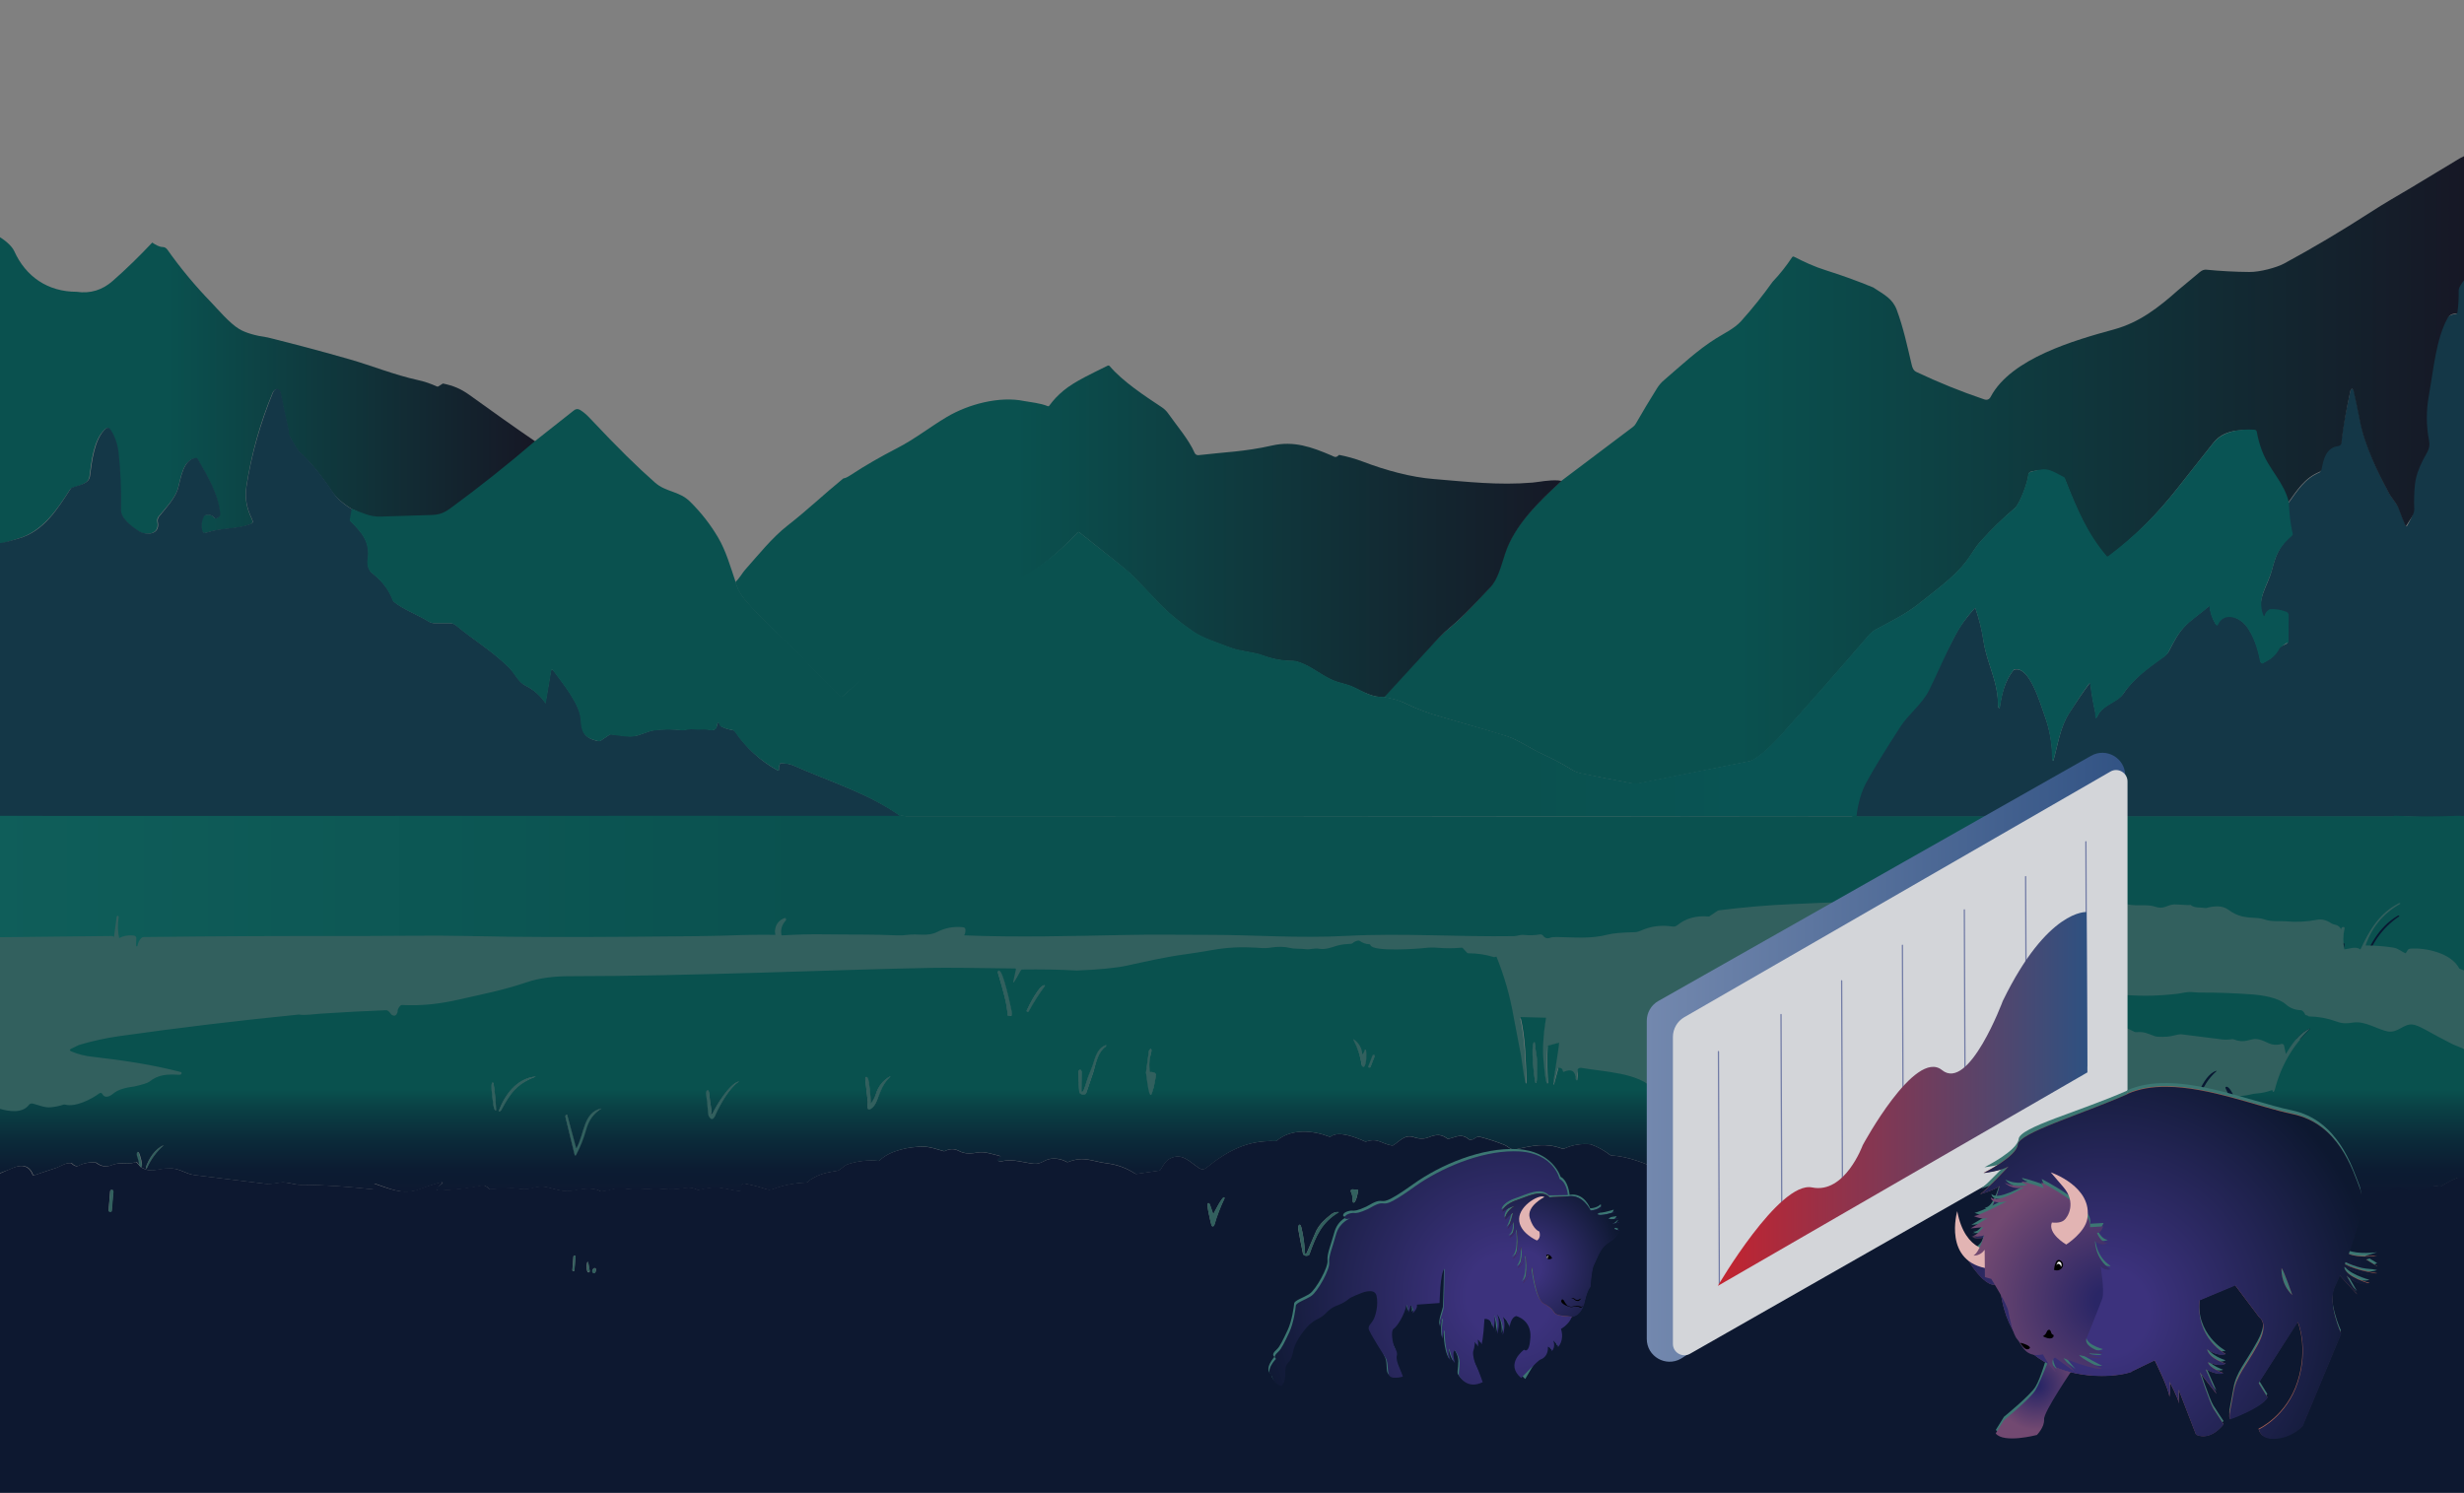
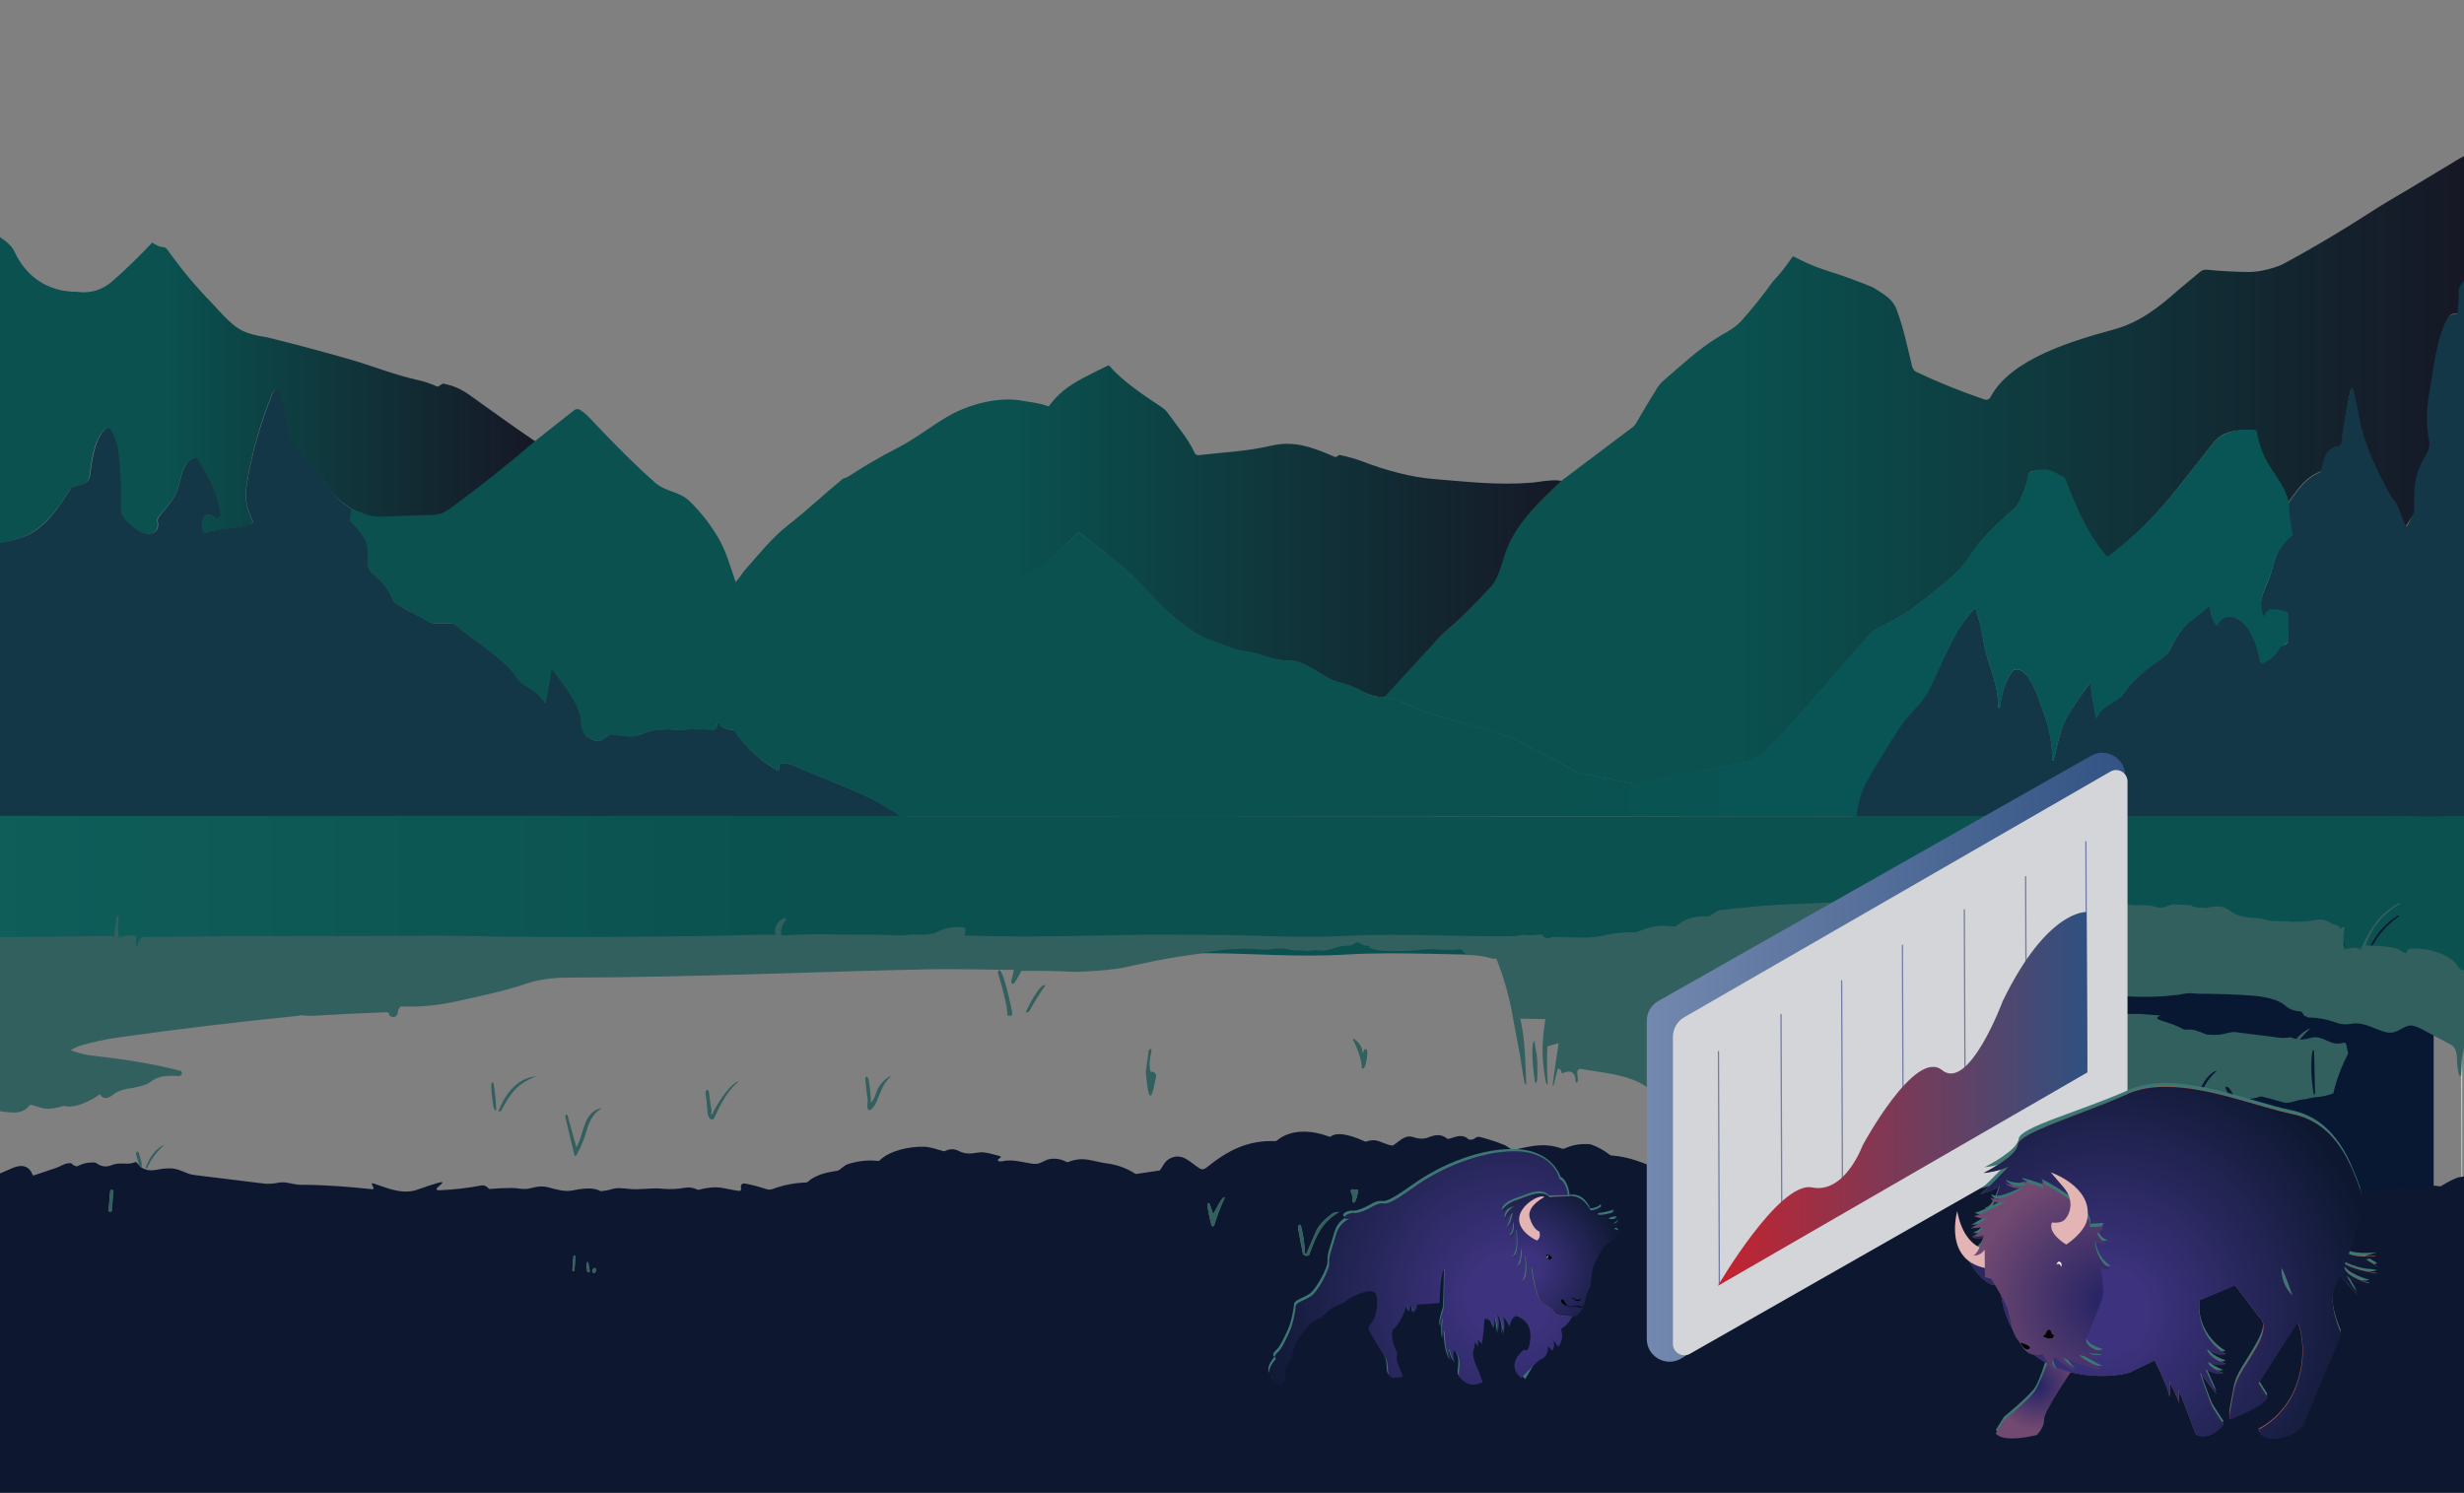
<svg xmlns="http://www.w3.org/2000/svg" xmlns:xlink="http://www.w3.org/1999/xlink" enable-background="new 0 0 1942 1176.7" viewBox="0 0 1942 1176.7">
  <rect x="0" y="0" width="1942" height="1176.7" fill="#808080" stroke="none" />
  <clipPath id="a">
    <path d="m0 0h1942v1176.7h-1942z" />
  </clipPath>
  <linearGradient id="b">
    <stop offset="0" stop-color="#0a514f" />
    <stop offset=".33" stop-color="#0a514f" />
    <stop offset="1" stop-color="#161725" />
  </linearGradient>
  <linearGradient id="c" gradientTransform="matrix(850 0 0 -493 -1264768.25 442158.75)" gradientUnits="userSpaceOnUse" x1="1489.244" x2="1490.254" xlink:href="#b" y1="896.125" y2="896.125" />
  <linearGradient id="d" gradientTransform="matrix(421 0 0 -240 -626219.312 216040.734)" gradientUnits="userSpaceOnUse" x1="1487.434" x2="1488.464" xlink:href="#b" y1="898.889" y2="898.889" />
  <linearGradient id="e" gradientTransform="matrix(650 0 0 -261 -967078.312 234914.734)" gradientUnits="userSpaceOnUse" x1="1488.705" x2="1489.715" xlink:href="#b" y1="898.452" y2="898.452" />
  <linearGradient id="f" gradientTransform="matrix(1530 0 0 -321 -2279463.25 288588.75)" gradientUnits="userSpaceOnUse" x1="1490.524" x2="1490.734" y1="897.525" y2="897.525">
    <stop offset=".46" stop-color="#0a514f" />
    <stop offset="1" stop-color="#095454" />
  </linearGradient>
  <linearGradient id="g" gradientTransform="matrix(1940 0 0 -151 -2891048.25 136928.734)" gradientUnits="userSpaceOnUse" x1="1490.224" x2="1491.234" y1="902.054" y2="902.054">
    <stop offset="0" stop-color="#0f5e5a" />
    <stop offset=".33" stop-color="#0a514f" />
  </linearGradient>
  <linearGradient id="h">
    <stop offset="0" stop-color="#0d1830" />
    <stop offset=".11" stop-color="#0c1c32" />
    <stop offset=".22" stop-color="#0b2a39" />
    <stop offset=".35" stop-color="#0a4145" />
    <stop offset=".42" stop-color="#09514e" />
  </linearGradient>
  <linearGradient id="i" gradientTransform="matrix(3.43 0 0 -.07 -2299.63 2156.89)" gradientUnits="userSpaceOnUse" x1="1057.354" x2="1057.354" xlink:href="#h" y1="19270.121" y2="19270.182" />
  <linearGradient id="j" gradientTransform="matrix(1939 0 0 -202 -2889557.25 182621.734)" gradientUnits="userSpaceOnUse" x1="1490.734" x2="1490.734" xlink:href="#h" y1="899.396" y2="900.396" />
  <linearGradient id="k">
    <stop offset=".16" stop-color="#3c327d" />
    <stop offset="1" stop-color="#0d1830" />
  </linearGradient>
  <radialGradient id="l" cx="1499.726" cy="886.397" gradientTransform="matrix(-185.15 0 0 185.15 278863.219 -163094.797)" gradientUnits="userSpaceOnUse" r="1.12" xlink:href="#k" />
  <linearGradient id="m" gradientTransform="matrix(55.03 0 0 -97.31 -79374.68 89229.836)" gradientUnits="userSpaceOnUse" x1="1464.961" x2="1463.962" y1="906.798" y2="906.798">
    <stop offset="0" stop-color="#a05d50" />
    <stop offset=".14" stop-color="#a05d50" />
    <stop offset=".8" stop-color="#4c1e2e" />
    <stop offset="1" stop-color="#4c1e2e" />
  </linearGradient>
  <radialGradient id="n" cx="1475.039" cy="907.371" gradientTransform="matrix(92.42 0 0 -92.42 -135120.672 84858.102)" gradientUnits="userSpaceOnUse" r=".86" xlink:href="#k" />
  <linearGradient id="o" gradientUnits="userSpaceOnUse" x1="1297.964" x2="1675.066" y1="833.416" y2="833.416">
    <stop offset="0" stop-color="#7388ae" />
    <stop offset="1" stop-color="#325384" />
  </linearGradient>
  <linearGradient id="p" gradientUnits="userSpaceOnUse" x1="1353.944" x2="1645.25" y1="866.28" y2="866.28">
    <stop offset="0" stop-color="#c4232f" />
    <stop offset="1" stop-color="#2e5181" />
  </linearGradient>
  <linearGradient id="q">
    <stop offset=".09" stop-color="#2a2666" />
    <stop offset="1" stop-color="#724971" />
  </linearGradient>
  <radialGradient id="r" cx="1492.308" cy="893.646" gradientTransform="matrix(61.22 0 0 -61.22 -89753.219 55801.531)" gradientUnits="userSpaceOnUse" r=".57" xlink:href="#q" />
  <radialGradient id="s" cx="1491.526" cy="893.375" gradientTransform="matrix(277.37 .194 .194 -277.37 -412216.719 248542.812)" gradientUnits="userSpaceOnUse" r=".78" xlink:href="#k" />
  <radialGradient id="t" cx="1491.521" cy="893.33" gradientTransform="matrix(-110.091 2.537 2.537 110.091 163597.156 -101107.016)" gradientUnits="userSpaceOnUse" r=".96" xlink:href="#q" />
  <path d="m0 0h1942v1176.7h-1942z" fill="none" />
  <g clip-path="url(#a)">
    <path d="m1304.5 648.5h613.6v470.5h-613.6z" fill="#081832" />
    <path d="m1953.4 208.1c1.1 9.8 4.9 20.8 4.2 29.9-4.6 61.6-3.4 126.2-4 188-.7 70.7 2.3 137.7 3.1 208.4 0 1.6-5.6 8.2-5.8 9.8-16.8.6-46.1-.2-62.8-.8-.3 0-.5 0-.7.1-.7.2-1.1.3-1.3.3h-421.2c-1.1 0-2-.4-3.1-.4 1.3-10.7 3.9-19.5 7.7-26.5 5.8-10.7 14.8-25.5 27-44.3 6.6-10.1 17.3-18 22.5-28.7 7-14.3 14.2-28.6 21.7-42.8 4.4-8.4 9.6-14.8 15.6-21.7.2-.2.4-.2.6 0 .1 0 .1.1.1.2 2.9 8.5 5.1 17.2 6.4 26.1 2.8 18.2 11.6 31.3 11.4 51.2 0 .2.5 1.1.6 1.2.3.3.5.3.6-.2 1.6-10.9 4-20.8 10.7-29.4.3-.3.6-.6 1.1-.7 12.1-2.7 20.4 27.4 23.5 35.7 4.2 11.3 6.3 23 6.3 35 0 .2.1.4.2.7l.2.3c.2.3.3.3.4 0 3.5-12.5 5.3-26.5 12.4-37.5 5.1-7.8 10.3-15.6 15.9-23.1.6-.8.9-.7 1 .3.8 7.5 2.1 15 3.8 22.4.2.8-.7 7.5 1.9 2.1 4.1-8.6 15.7-10.3 20.4-17.4 8.1-12.2 20.4-20.7 32.1-29.2 1.7-1.2 3-2.7 3.9-4.5 3.8-7.2 6.9-13.8 13.1-20 4.8-4.9 12.3-9.7 18.2-15.1.3-.3.5-.2.6.2.4 4.9 1.9 9.4 4.4 13.7.7 1.1 1.2 1.1 1.8-.1 4.8-10.8 18-4.5 23.2 2.7 4.9 6.8 8.5 15.9 10.6 27.3.1.7.8 1.2 1.6 1.1.1 0 .3-.1.4-.1 6.7-3.6 8.6-5 12.4-11.6.2-.4.6-.7.9-.9l5.4-2.5c.4-.2.6-.5.6-.9l.4-20.2c0-1.2-.7-2.3-1.8-2.7-4.6-1.7-8.8-2.4-12.7-2-.4 0-.9.2-1.2.5-1.3 1.2-2.3 2.6-2.8 4.3-.4 1.3-.9 1.3-1.4 0-5.5-14 3.5-23.4 6.9-36.4 3.3-12.6 5.7-19.3 15.5-28.1.3-.3.4-.7.3-1.1-1.8-7.9-2.8-15.7-3-23.5 7.8-10.9 13.5-20 24.9-24.8 1.1-.5 1.3-3.1 1.5-4.3 1.3-7.9 3.8-16.7 13-17.9 1.6-.2 2.5-1.1 2.7-2.7 1.4-13.8 4.3-25.8 7.1-39.4.4-1.9 2.3-2.5 3 .4 1.8 7.8 3.4 15.5 4.9 23.4 3.8 19.9 14.3 41.1 22.8 56.9 2.4 4.5 6.4 8.1 8.3 13.5 1.5 4.2 3.1 8.3 5 12.4.2.4.4.4.6 0 1.9-3.4 5.2-8.7 5-13-.3-6.8-.1-13.2.5-19.4.9-9.2 5.5-18 9.8-25.8 1.6-2.8 2-5.7 1.4-8.8-2.4-12.7-2.4-23.4 0-36.9 3.4-19.1 5.4-43 14.5-59.7 1.3-2.4 5-3.6 8.4-3.7.4 0-1.3-.2-1.3-.5.7-5.7 1.4-11.4 1.3-17.1-.1-5.9 6.2-14.7 6.4-20.6z" fill="#143747" />
    <path d="m1938.7 124.8c.2 0 9-4.7 9.2-4.6s.3.4.3.7l.2 74.5 3.1 3.9-4.4 12.4c-.2 5.9-9.4 11.9-9.3 17.7.1 5.7-.2 11.4-1 17 0 .4-.4.7-.8.7-3.4.1-5.7 1.3-7 3.8-9.1 16.6-11 40.5-14.5 59.7-2.4 13.6-2.4 24.2 0 36.9.6 3.1.1 6-1.4 8.8-4.4 7.8-8.9 16.6-9.8 25.8-.6 6.2-.8 12.6-.5 19.4.2 4.2-4.4 9.5-6.3 12.9-.2.4-.4.4-.6 0-1.8-4-3.5-8.2-5-12.4-1.8-5.4-5.9-9-8.2-13.5-8.5-15.8-19-36.9-22.8-56.8-1.5-7.8-3.1-15.6-4.9-23.4-.7-2.9-2.2-1.8-2.6.1-2.8 13.6-5.5 26.6-6.9 40.5-.2 1.6-1.1 2.5-2.6 2.7-9.2 1.1-11.7 10-13 17.9-.2 1.2-1 2.2-2.1 2.6-11.4 4.8-17.1 13.9-24.9 24.8-3.8-16.3-15.8-26-21.3-41.3-1.7-4.8-3.1-9.7-4-14.7-.2-1-1-1.7-1.9-1.7-11.6-.7-23.6.2-31.1 9.7-9.4 11.9-18.7 23.7-28.1 35.6-16.4 20.9-33.9 38.8-55 54.7-.4.3-1 .3-1.3-.1-15.2-17.8-23.1-36.6-32.9-61.5-.2-.4-.5-.7-.9-.9-4.6-2-8.9-5.4-13.7-5.9-4-.4-8.1 0-12.1 1-1 .3-1.7 1.1-1.8 2.2-.5 6.3-6.8 23.2-10.7 26.5-9.7 8.2-18.7 17-27.1 26.4-2 2.2-4.5 5.6-7.4 10.2-9.9 15.4-23.4 24.6-40.6 38.4-10.4 8.4-22.3 14.2-34 20.5-2.2 1.2-4.1 2.7-5.8 4.6-23.7 27.5-47.7 54.8-71.9 81.8-1 1.1-15.8 16.5-22.2 17.7-28.8 5.7-57.7 11.5-86.5 17.3-2.4.5-4.8.5-7.2 0-13.2-2.5-26.5-5.1-39.7-7.8-2.3-.5-4.6-1.4-6.8-2.8-7.2-4.5-14.8-8.5-22.5-12-9.6-4.3-19.1-11.2-28.4-14.3-6.1-2-23.5-7.2-52.3-15.4-10.2-2.9-19-6.2-26.5-9.9-6.6-3.3-11.8-4.4-18.6-5.7 12.3-13.6 24.7-27.1 37.1-40.5 4.6-5 9.4-9.6 14.6-13.9 11.6-9.5 21.3-21 31.7-31.9 6-6.3 8.4-16.5 11.6-26.2 7.4-22.8 26.8-41.3 44.5-57.6l56.8-42.8c1-.7 1.8-1.6 2.4-2.7 5.2-9.1 10.7-18.3 16.6-27.7 1.6-2.6 3.6-4.9 5.9-6.8 13.1-11.2 26.2-23.6 40.8-32.7 6.6-4.1 14.3-7.7 19.6-13.5 8.9-9.9 17.2-20.3 24.9-31.1 5.8-6.1 10.9-12.6 15.4-19.4.3-.4.9-.6 1.3-.4 8.3 4.2 16.1 7.9 25.4 10.8 12.7 4 25.1 8.5 37.2 13.5 8.8 5.8 15.2 8.8 18.5 17.6 5.3 14.2 8.3 28.6 11.8 43.3.6 2.5 1.4 4.6 3.7 5.7 17.3 8.2 35.1 15.4 53.4 21.6 2.3.8 4.1.1 5.2-2.1 16.1-30.3 66.3-44.6 97.4-53.1 19.9-5.5 34.9-17.2 50.3-30.9l17.3-14.4c1.6-1.3 3.3-1.9 5.1-1.7 11.2 1.1 22.4 1.7 33.7 1.8 8.4.1 21.5-3.5 27.3-6.6 23.1-12.5 45.6-25.9 67.6-40.1 6-3.9 11.4-7.2 16.1-10 5.6-3.3 11-6.5 16.3-9.6z" fill="url(#c)" />
    <path d="m-2.4 185.7c4.4 2.1 11.4 7.4 13.6 12.2 9.1 20.2 26.5 32.1 49.2 32.1 10.8 1.6 20.4-1.4 28.6-8.7 10.7-9.4 21.1-19.6 31-30.1 2.6 1.8 5.7 3.5 8.1 3.5 1.5 0 2.8.7 3.7 1.9 10.5 14.9 22.1 28.8 34.7 41.8 4.9 5.1 14.5 16.5 22.1 21 5.1 3 12.6 5.2 22.4 6.6 21.8 5.4 43.6 11.2 65.5 17.5 15.9 4.6 34.7 12.1 52.9 16.1 5.2 1.1 10.3 2.9 15.1 5.1.3.1.7.1 1.1-.2l3.5-2.2c8.1 1.7 13.9 4 21 9.1 16.9 12.2 36.4 26.1 53.9 38-21.3 18.3-44.2 37.1-66.8 53.7-5.2 3.8-9 5.5-15 5.7-13.6.4-27.2.8-40.9 1.3-7.9.3-16.4-5.9-23.6-8.6-7.3-4.4-12.8-9.2-16.4-14.5-8.6-12.9-17.2-23.2-25.7-31-1.5-1.4-4.2-5.7-8-12.9-.2-.4-.3-.8-.3-1.2.1-1.3-.1-2.7-.4-4-2.1-9.2-4.1-18.5-6-27.8-1.1-5.1-4.7-3.7-6.2-.1-9.8 23.6-16.6 48.1-20.5 73.3-1.5 9.8.3 17.7 4.4 26.1.9 2 .4 3.4-1.7 4.1-11 4.1-22.9 2.6-34.3 6.5-2 .7-3.2 0-3.7-2.1-.8-3.7-.4-7.3 1.3-10.8.2-.4.5-.7.9-.9 3.1-1.2 5.7-.6 8 2 .3.3.7.4 1.1.3 2.2-.7 3.1-2.1 2.9-4.1-1.7-15.4-9.7-28.8-17.7-42.6-.2-.4-.6-.6-1-.5-10.7.9-12.1 17-14.3 24.2-2.4 7.7-10 15.5-15 21.5-1.1 1.3-1.4 2.8-1.1 4.4 2.1 10.4-9.6 11.2-15.7 7-5.1-3.5-13.6-9.9-13.5-16.7.3-15-.3-29.9-1.9-44.8-.7-6.8-2.8-12.8-6.2-17.9-1.2-1.8-2.6-2-4.1-.5-8.9 8.2-10.6 25.7-12.1 37.2-.8 6.3-10 7.4-14.1 9.1-.4.2-.7.5-1 .8-10.1 15.6-21.8 33.7-41.9 39.2-4 1.1-10.6 3.8-15.4 3.8l-1.7-236.2-5.3-5z" fill="url(#d)" />
    <path d="m1230.7 379.1c-17.7 16.3-37.1 34.8-44.5 57.6-3.2 9.7-5.6 20-11.6 26.3-10.3 10.8-20.7 22.5-32.2 32-5.2 4.3-10.1 9.5-14.6 14.5-12.4 13.5-24.2 26.3-36.6 39.9-8.9.7-16.6-3.9-24-7.4-4.1-2-8.5-2.9-12.9-4.2-9.9-3.1-17.5-10.2-27-14.3-3.7-1.6-6.4-2.4-8.2-2.4-8.1 0-15.8-1.4-23.3-4.1-8.9-3.3-18-3.1-26.7-6.5-9.7-3.8-21-7-29.4-12.9-10.8-7.6-19.3-14.7-25.7-21.4-13.4-14.2-21.5-22.6-24.3-25-3.8-3.4-16.9-14-39.2-31.7-.3-.2-.7-.2-1 .1-21.1 22.1-40.6 38.1-68.6 45.9-2.5.7-5 1.7-7.2 3.1-8.7 5.1-20.4 11.6-30.6 12.2-6.4.3-17.1 4.3-21.9 8.6-9.1 8.1-17.5 16.9-25.1 26.3-11.3 14-20.1 23.3-32.2 33.5-.5.4-1.2.4-1.6 0-13-12.1-27-27.7-37.3-37.9-10.7-10.5-22.1-20.9-32-31.7-6.8-7.4-11.1-12.3-13.4-20.7 1.5-1.5 2.8-3.1 4-4.8 1.6-2.3 2.8-4 3.7-5 10.5-11.8 21.1-25.2 33.5-34.9 15.2-11.8 29-25 43.9-37.1 1.4-.1 3.3-1 5.7-2.6 11.4-7.5 23.6-14.5 36.6-21.2 13.7-7 25.9-16.7 39.2-24.6 17-10.1 41.5-16.6 60.9-12.6 5.2 1 12.8 1.6 18.8 4.1.4.1.8 0 1-.3 3.5-4.8 6.8-8.2 11.3-12 8.9-7.4 23.5-14 34.7-19.6.6-.3 1.3-.2 1.7.3 10.3 12.1 27.6 23.5 40.9 32.3 2.1 1.4 3.8 3 5.2 5 6.8 9.7 16.2 20.5 20.9 31.2.5 1.1 1.7 1.8 2.9 1.7 20.2-2.4 36.6-2.7 58-7.6 17.3-3.9 31.3 1.2 46.8 7.8 2.1.9 3 1.8 4.8.7.4-.2 1-1.1 1.4-1.1 6.2 1.2 12.3 2.9 18.2 5.1 18.5 7.1 38.5 12.5 56.4 13.9 25.8 2.1 50.8 5.1 77.8 2.8 5.5-.5 12.7-2.2 20.3-1.7z" fill="url(#e)" />
    <path d="m277.9 401.7-1.7 8.1c-.1.4 0 .9.3 1.1 9 8.8 15.5 16.5 13.7 29.8-.6 4.7.2 8.7 3.7 11.4 7.8 6.1 13.1 13.2 16 21.2.2.4.4.8.8 1.1 7.8 6.3 18.4 10 27.3 15.5 1.4.9 2.9 1.3 4.4 1.3h12.1c2 0 3.7.6 5.1 1.8 13.9 11.5 29.2 20.7 42 33.4 4.4 4.4 7.1 11.2 12.7 14 6.5 3.2 11.8 7.9 15.9 14 .3.4-.4-.5-.3-.9l4.2-24.5c.2-1.4 1.6-1.2 2.5-.1 7.2 9.9 20.9 26.4 21.6 38.7.5 9 2.3 13.8 11.9 16.3 1.4.4 2.8.3 3.6-.3l6.7-4.5c.4-.3.9-.4 1.2-.4 6 .3 12.6 2.2 18 1.5 6-.8 11-4.1 16.6-4.8 6.8-.8 13.6-.8 20.5 0 3.2.4 5.8-1.5 9.5-1.1 3.6.4 7.3.6 10.9.4.4 0 .8.1 1.3.3 2.7 1.3 6.1.3 6.6-2.9.6-3.5 1.5-3.6 2.9-.3.2.4.5.7.8.9 2.9 1.5 5.9 2.4 8.9 2.8.8.1 1.5.6 2 1.2 8.6 12.8 19.5 22.9 33 30.4 1 .5 1.4.3 1.3-.8-.1-1.4.2-2.8.8-4.2.2-.4.5-.6 1-.6 3.8.1 7.1.7 9.8 1.9 28.8 12.8 59.6 22.1 84.5 39.9-236.3-.1-475.3.2-711.7 0l-.4-215.1c4.8 0 12.6-2.6 16.6-3.7 20.1-5.5 31.1-23.7 41.2-39.3.2-.4.6-.7 1-.8 4.1-1.8 13.4-2.6 14.2-9 1.5-11.5 3.4-29.1 12.2-37.3 1.6-1.5 3.1-1 4.2.8 3.4 5.2 5.4 11.2 6.2 18 1.6 14.9 2.2 29.9 1.9 44.9-.2 6.8 8.3 12.9 13.4 16.4 6.1 4.2 17.7 3.6 15.6-6.8-.3-1.6.1-3.1 1.1-4.4 5-6.1 12.3-13.9 14.7-21.6 2.2-7.2 3.8-23.6 14.5-24.5.4 0 1 .5 1.2.9 8 13.9 16 27.2 17.7 42.7.2 2-.8 3.4-2.9 4.1-.4.1-.9.3-1.2 0-2.3-2.5-4.8-3.5-7.9-2.3-.4.2-.7.5-.9.9-1.7 3.5-2.1 7-1.3 10.8.5 2 1.6 2.4 3.6 1.7 11.4-3.9 23.3-2.6 34.4-6.6 2.1-.8 2.2-1.8 1.3-3.8-4.1-8.5-5.9-16.3-4.4-26 3.9-25.3 11.1-50.2 20.8-73.8 1.5-3.6 5.3-4.6 6.3.5 1.9 9.3 3.9 18.6 6 27.9.3 1.3.4 2.7.4 4 0 .4.1.9.3 1.2 3.9 7.2 6.6 11.5 8 12.9 8.5 7.8 17.1 18.2 25.7 31.1 3.3 5.4 8.7 10.3 16.1 14.6z" fill="#143747" />
    <path d="m593.2 479.3c9.8 10.8 21.3 21.1 32 31.6 10.3 10.1 24.3 25.7 37.3 37.8.4.4 1.1.4 1.6 0 12.1-10.1 21.2-21 32.5-35 7.6-9.4 16-18.2 25.1-26.2 4.8-4.3 15.5-8.3 21.9-8.6 10.2-.5 21.9-7 30.6-12.1 2.3-1.3 4.7-2.4 7.2-3.1 28-7.7 47-22.2 68.1-44.2.3-.3.7-.3 1-.1 22.4 17.7 35.7 28.3 39.5 31.6 2.8 2.5 10.9 10.8 24.3 25 6.3 6.6 14.8 13.8 25.7 21.3 8.5 5.9 19.8 9.1 29.4 12.9 8.7 3.4 17.8 3.2 26.7 6.5 7.5 2.8 15.2 4.1 23.3 4.1 1.7 0 4.4.8 8.1 2.4 9.4 4.1 17.1 11.2 27 14.3 4.4 1.3 8.8 2.2 12.9 4.2 7.3 3.5 13.9 8.2 22.8 7.5 6.8 1.3 12.1 2.4 18.6 5.7 7.5 3.7 16.3 7 26.5 9.9 28.8 8.2 46.2 13.3 52.4 15.4 9.2 3.1 18.8 9.9 28.4 14.3 7.8 3.5 15.3 7.5 22.5 12 2.2 1.3 4.4 2.3 6.8 2.8 13.2 2.8 26.5 5.4 39.7 7.8 2.4.4 4.8.4 7.2 0 28.8-5.8 57.7-11.5 86.5-17.2 6.4-1.3 21.2-16.6 22.2-17.7 24.2-27 48.2-54.2 71.9-81.7 1.6-1.9 3.6-3.4 5.8-4.6 11.7-6.3 23.6-12 34-20.4 17.2-13.8 30.7-23 40.6-38.4 2.9-4.5 5.4-7.9 7.4-10.2 8.4-9.4 17.4-18.2 27.1-26.3 3.9-3.3 10.1-20.1 10.7-26.4.1-1 .8-1.9 1.8-2.2 4.1-1.1 8.3-2.4 12.3-2 4.8.5 9.3 3.8 13.9 5.9.4.2.7.5.9.9 9.8 24.9 17.8 43.6 32.9 61.4.3.4.9.5 1.4.1 21.1-15.9 38.2-32.7 54.6-53.6 9.3-11.9 18.7-23.7 28.1-35.5 7.5-9.4 20.8-11.2 32.4-10.5 1 0 1.8.8 1.9 1.7.9 5 2.2 9.9 4 14.6 5.6 15.3 17.6 25 21.3 41.2.2 7.8 1.2 16.8 3 24.7.1.4 0 .8-.3 1.1-9.9 8.8-12.6 14.2-15.9 26.7-3.4 13-12.4 22.4-6.9 36.3.5 1.3 1 .4 1.4-.9.5-1.7 1.4-2.3 2.8-3.4.3-.3.7-.4 1.2-.5 3.9-.3 8.1.3 12.7 2 1.1.4 1.8 1.5 1.8 2.7l-.1 21.6c0 .4-1.5.3-1.8.5l-4.2 3c-.4.2-.7.5-.9.9-3.8 6.7-6.7 8.5-13.4 12.1-.7.3-1.7-.8-2.1-1.4-.1-.1-.1-.2-.1-.4-2.1-11.4-5.7-20.5-10.6-27.3-5.2-7.2-17.8-12.1-22.6-1.3-.5 1.2-1.7-.2-2.3-1.3-2.5-4.2-4-8.8-4.4-13.6 0-.4.3-.3 0 0-5.9 5.4-13.8 10.6-18.7 15.5-6.2 6.2-9.5 13.1-13.3 20.3-.9 1.8-2.2 3.3-3.9 4.5-11.7 8.4-23.9 17-32 29.1-4.8 7.1-16 8.5-20 17.1-2.6 5.4-2-2-2.2-2.8-1.7-7.4-3-14.9-3.8-22.4-.1-.9-.5-.5-1.1.2-5.5 7.5-10.5 15.4-15.6 23.3-7.1 11-8.9 24.9-12.4 37.3-.1.3-.5-.2-.6-.6l-.2-.3c-.1-.2-.2-.5-.2-.7 0-12-2-23.7-6.2-35-3.1-8.2-11.4-38.3-23.5-35.6-.4.1-.8.9-1.1 1.2-6.6 8.5-8.7 18.6-10.3 29.4-.1.5-.6-.1-.9-.4-.2-.1-.6-1.1-.6-1.2.2-19.9-8.6-33-11.4-51.1-1.4-8.9-3.5-17.6-6.4-26-.1-.2-.2-.3-.4-.2-.1 0-1 1-1 1.1-6.1 6.8-10.7 13.5-15.1 21.8-7.4 14.2-12.9 27.5-20 41.9-5.2 10.6-15.9 18.5-22.5 28.6-12.2 18.8-21.2 33.5-27 44.2-3.8 7-6.4 15.8-7.7 26.4-.8.1-2.9.1-3.7.1-84.2-.2-168.5.2-252.8.1-164.2-.2-328.3-.2-492.5-.1-1.5 0-3.1-.7-4.9-.2-24.8-17.8-55.6-27.1-84.4-39.9-2.7-1.2-5.5-1.3-9.2-1.8-.4 0-.8.2-1 .6-.6 1.4-.8 2.8-.8 4.2.1 1.1-.4 1.4-1.3.8-13.4-7.5-25-17.7-33.6-30.5-.5-.7-1.2-1.1-2-1.2-3-.4-6-1.3-8.9-2.8-.4-.2-.7-.5-.8-.9-1.4-3.3-1.7-2.5-2.3 1-.5 3.2-4.1 3-5.3 2.9-.4-.2-4.1-.6-4.5-.6-3.7.1-5 .3-8.7-.1s-6.5 1.1-9.8.7c-6.8-.8-14.3-.6-21.1.2-5.5.7-10.7 4-16.7 4.7-5.4.7-11.7-1-17.7-1.4-.3 0-.7.1-1.2.4l-6.7 4.5c-.9.6-2.4.1-3.8-.3-9.6-2.5-11.4-7.3-11.9-16.3-.6-12.3-14.3-28.8-21.6-38.7-.9-1.2-1.4-1-1.6.4l-4.2 25c-.1.4-.2.5-.5.1-4.1-6-9.4-10.7-15.9-13.9-5.6-2.8-8.4-9.6-12.7-14-12.8-12.8-28.1-21.9-42-33.4-1.5-1.2-3.2-1.8-5.1-1.8h-12.1c-1.5 0-3-.4-4.4-1.3-8.9-5.5-19.5-9.2-27.3-15.5-.3-.3-.6-.6-.8-1.1-2.9-8-8.2-15.1-16-21.2-3.5-2.7-4.3-6.8-3.7-11.4 1.9-13.3-4.7-21-13.7-29.8-.3-.3-.4-.7-.3-1.1l1.5-8.7c7.2 2.8 14.7 6.5 22.5 6.2 13.6-.5 27.3-.9 40.9-1.3 6-.2 9.9-1.9 15-5.7 22.6-16.6 44.5-34 65.8-52.3l30.9-24.4c1.6-1.3 3.2-1.4 4.9-.4 2.5 1.5 5.2 3.8 8 6.8 22.1 23.5 37 38.1 51.1 50.5 8.6 7.6 19 6.5 27.6 15s16 17.9 22.1 28.3c6.1 10.3 9.7 22.9 13.7 34.8 2.4 8.6 6.7 13.5 13.5 20.8z" fill="url(#f)" />
    <path d="m1950.5 642.6-3.1 151.9-7-10c0-.6-.1-1.2-.3-1.4-.5-.7-1.1-1.2-1.8-1.5-.4-.2-.8-.5-1-.8-6-13.5-26.1-18.5-37.9-17.3-.4 0-.8.3-1 .7l-1.7 3.1c-.2.4-.6.5-1 .4-3.7-1.6-5.9-4.5-9.8-5.1-7.1-1.2-14.4-1.9-22.1-2 4.8-16.5 13.7-29.1 26.7-38 .6-.4.6-.7.2-.9-.3-.1-.6-.1-.9.1-15.5 9.3-22.7 24.1-30.1 42.2-3.3-2.9-8.3-.3-12 .2-1.2-6.8-1.2-13.2 0-19.2.2-1.2-.1-1.8-1.1-1.7-.4 0-.8.3-1.1.7-.4.8-.6 1.8-.6 2.8-.5-3.9-2.5-6.2-6.2-6.9-.8-.2-1.5-.5-2.2-1-3.9-3-7.6-4-11.2-3.2-8.3 1.9-16.6 2.3-24.9 1.4-4.7-.5-10.5.6-15.7-1.4-2.3-.9-4.2-1.4-5.7-1.5-10.2-.7-15.5-.8-23.8-7.7-4.9-4.1-11.6-3.2-17.1-1.4-.4.1-.8.2-1.3.1-3.2-.7-8.2.3-11.2-2.7-.2-.2-.6-.2-.9.1s-10.6-.6-12-.5c-5.9.3-7.9 4.8-15 2.1-6.5-2.5-14.4-.2-21.4-2.1-2.8-.8-6.1-.1-9.8 2-3.4 1.9-9.3 3.7-17.8 5.4-.4.1-.8-.1-1.1-.4l-2.1-2.4c-.3-.3-.4-.8-.4-1.3 0-2-.8-2.5-2.3-1.5-.3.2-.7.1-1-.2-.6-.8-1.4-.9-2.2-.2-.2.1-.4.2-.5.2s-.2-.1-.3-.1c-.3-.2-.5-.3-.6-.3-7 2.9-11.1 8.5-12.2 17-3.9 3.3-6.5 7.8-7.7 13.5-.4 1.7-2.1 2.1-1.7-.4.6-3.5 1.1-7.2 1.5-10.8.1-.5-.2-1-.5-1l-7.7-2c-.3-.1-.6.2-.7.6v.1c0 .5-.2.8-.3 1.2-.9-3-2-4.4-1.6-7.8 1.4-12.1 3.9-24 7.2-35.6.1-.3.1-.5 0-.6s-.3-.1-.4.1c0 0-.1.1-.1.1-5 13-8.4 26.6-10.2 40.7-3.7-.1-7.4-.1-11.1 0-2.8.1-5.2-2.9-8.1-3.6-13.2-3.2-29.7-4-41.5-9.7-4.2-2-8.1-2.6-11.7-1.8-7.1 1.7-16.2.9-23.6-.3-6.5-1.1-13.3-.1-19.1-.6-21.3-2-42.1-.6-75.4 1.1-19.5 1-38.9 2.8-58.3 5.6-.3 0-.7.2-1.2.6l-6.2 4.8c-.3.2-.8.3-1.3.3-9.4-.9-17.3 1.6-23.7 7.6-1.4 1.3-3 1.8-4.8 1.5-8.5-1.5-16.6-.3-24.3 3.6-1.9 1-3.7 1.5-5.5 1.5-9.6.2-16.6.9-20.9 2.2-13.2 4-26.4 2.4-39.9 2.2-2.4 0-4 .1-4.8.4-3 1.4-5.4.6-7.2-2.2-.2-.4-.7-.6-1.1-.5-4.6.9-9.2 1-13.8.4-1.7-.2-4.7 1.1-6.9 1.1-43.9.8-88.7-2.8-132-.2-38 2.3-74.4-.9-106.9-1-25.8 0-45.7-.4-68.2.1-41.9 1-84.3 2.3-126.1.3-1.5-.1-1.9-.8-1-2.3.5-.9.7-2.3.6-4.2 0-.5-.4-.8-.8-.8-7.1-.9-13.8.4-20 4.1-7.9 4.6-15.3 1.5-23.8 2.8-2.8.4-5.5.5-8 .4-18.8-1-36.7-.5-56.3-.9-11.4-.2-22.9.1-34.6.9-.7 0-1.4-.5-1.5-1.3-.8-5.2-3.6-10.2-.3-14.3.3-.4.2-.4-.2-.2-4 1.8-2.2 5.5-2.5 10.5-.1 1.7.5 2.6.2 4.2 0 .4-.4.8-.8.7-9.2-.3-21.6-.1-37.3.5-11.9.5-38.2.9-78.7 1.2-42.1.3-84.7.5-126.8-.7-27.3-.7-54.6.1-81.9 0-57.7-.2-115.5.2-173.2.9-.5 0-.9.2-1.2.5-1.4 1.6-2.3 3.7-2.7 6-.1.5-.3 1-.6 1.2-3.9 3.3-2.1-6.7-2.3-8.2-.1-.5-.4-.8-.8-.9-4.2-.7-8.2.1-11.9 2.4-1.2-6.4-2.4-12.8-1.4-19.8.1-.5 0-.8-.2-1s.6-.8.3-.7-.6.5-.6 1.1l-2.2 20.4-.4-1.3c-.1-.4-.5-.7-.9-.7l-90.8 1.1v-110.3c239.3.2 475.5-.2 711.7 0 1.8-.7 3.5.2 4.9.2 164.1-.1 328.3-.1 492.4.2 84.2.1 168.5-.3 252.7-.1.8 0 1.4-.4 2.3-.5 1.1 0 2.1.5 3.1.5h420.8c.2 0 .6-.1 1.3-.3.2-.1.5-.1.7-.1 16.8.7 33.5.7 50.3 0l2.7.2z" fill="url(#g)" />
    <g fill="#32605e">
      <path d="m1608.9 729.4c0 1.2 0 12.1-3.2 8.7-.3-.3-.5-.7-.5-1.2l-1.5-10.2c1.9-12.4 5.4-24.2 10.4-35.7.1-.2.3-.3.4-.3h.1c.1.1.1.3 0 .5-3.4 10.2-5.9 20.6-7.4 31.2-.3 3.1.9 4.4 1.7 7z" />
      <path d="m1845.7 734.7-1.3 15.4c-9.3 1.3-18.5 2.3-27.7 4.3-5.1 1.1-9.1-.7-13.8-.5-13.2.6-26.5.8-39.7.5-3.5 0-5.5-1.9-8.7-1.9-9.9 0-16.5-.4-19.7-1.2-8.1-2.2-16.2-4.2-24.3-6.2-9.2-2.2-12.3-8.8-22.7-9.3-5.1-.3-8.6-.3-11.5 3.9-.5.8-1.5 1.1-2.3.8-8.1-3.1-16.3-5.3-24.8-6.7-3.2-.5-4.8-1.5-4.3-5 .1-.8-.5-1.6-1.3-1.7-.2 0-.4 0-.6 0-4.8 1.4-10.2 2-16.1 1.6 1.1-7.4 5.2-12.3 12.2-14.8.1 0 .3 0 .6.2.1 0 .2.1.3.1.2 0 .3 0 .5-.2.9-.6 1.6-.5 2.2.2.3.3.6.4 1 .2 1.5-.8 2.3-.4 2.3 1.3 0 .4.2.9.4 1.2l2.1 2.1c.3.3.7.4 1.1.4 8.5-1.5 14.4-3 17.8-4.7 3.7-1.8 7-2.4 9.8-1.8 6.9 1.6 14.9-.4 21.4 1.8 7.1 2.4 9-1.5 15-1.8 1.4-.1 11.7.7 12 .5s.7-.2.9-.1c3 2.7 8.1 1.8 11.2 2.4.5.1.9.1 1.3 0 5.5-1.5 12.2-2.3 17.1 1.3 8.3 6 13.6 6.1 23.8 6.7 1.5.1 3.4.5 5.7 1.3 5.2 1.7 11.1.8 15.7 1.2 8.3.8 16.6.4 24.9-1.2 3.6-.7 7.4.2 11.2 2.8.7.4 1.4.7 2.2.9 3.6.6 5.6 2.6 6.1 6z" />
      <path d="m1864.2 745.9-6.7 21c-.2.5-.5.8-.8.9-3.2.4 2.6-17.2 3.4-18.8 7.5-15.9 14.8-28.8 30.5-37 .3-.2.7-.2.9-.1.4.2.4.5-.2.8-13.3 7.6-22.3 18.7-27.1 33.2z" />
      <path d="m94.1 740.5 1.5 7c.1.5.1 1-.1 1.2-3 4.6-5.8-6.6-5.9-8.2l2.3-17.6c.1-.5.3-.9.7-1 .3-.1.5 0 .7.2s.3.6.2 1.1c-.9 5.9-.7 11.7.6 17.3z" />
      <path d="m1847.8 749c-.2 5.7.4 11.2 1.8 16.7.6 2.2-1.2 2.7-2 .7-2.2-5.5-3.5-11.2-3.9-17.2l1.3-15.4c-.1-1 .1-1.8.6-2.5.2-.4.6-.6 1.1-.6 1 0 1.4.4 1.1 1.5-1.2 5.3-1.2 10.8 0 16.8z" />
      <path d="m1222.8 801.6-3.2 22.8c-.5 9.8-.4 19.7.2 29.7 0 .3-.2.6-.4.7h-.2c-1.2-.4-2.5-13-2.7-14.8-1.6-12.4-.3-25.3 1.6-37.6 2.6-15.7 10.2-42.1 22-52.9 1.2-1.1 3.7-1 2.2 1.5-9.8 15.8-16.2 32.6-19.5 50.6z" />
      <path d="m1197.9 801.6c4.1 16.6 4.2 34.7 5 51.6.2 3-1.3 1.1-1.4.2-.2-1.7-.7-4.5-1.1-6.1l-2.5-16-5.7-30.3c-2.8-16.1-7.3-31.7-13.5-46.9 0-1 .4-1.5 1-1.5.4 0 .8.3 1 .7 10 15.9 12.5 33.7 17.2 48.3z" />
      <path d="m426.1 766.2c-5.9 3-3.4-7.5 2.1-6.4.3.1.6.4.5.7v.1l-1.7 4.7c-.2.4-.5.7-.9.9z" />
      <path d="m797.4 800.7-3.4-.2c-.2-8.7-3.4-19.5-7.5-33.7-.1-.5.1-1 .3-1.4 3-6.5 10.7 30.8 10.9 32.3.1 1.1 0 2.1-.3 3z" />
      <path d="m809.3 796c1.6-3.6 10-19.7 13.9-19.6.5 0 .6.5.3.9-4.5 6.4-8.5 12.9-12.2 19.7-.2.5-.6.7-.9.7-.2 0-1.8.4-2 .3-.1-.2.8-1.6.9-2z" />
      <path d="m1950.3 773.6c0-.6-2.3-4.7-2.4-4.9-.5-.6-8.8-3.8-9.5-4.1-.4-.1-.8-.4-1-.7-6-11.8-26.1-16.1-37.9-15.1-.4 0-.8.3-1 .6l-1.7 2.7c-.2.3-.6.5-1 .3-3.7-1.4-5.9-3.9-9.8-4.5-7.1-1.1-14.4-1.6-22.1-1.7l-6.6 20.9c-.2.5-.5.8-.8.9-3.1.4 2.6-17.1 3.3-18.8-3.3-2.5-8.3-.2-12 .2-.2 5.7.4 11.2 1.8 16.7.6 2.2-1.2 2.7-2 .7-2.2-5.5-3.5-11.2-3.9-17.1-9.3 1.3-18.5 2.3-27.7 4.3-5.1 1.1-9.1-.7-13.8-.5-13.2.6-26.5.8-39.7.5-3.5 0-5.5-2-8.7-1.9-9.9 0-16.4-.4-19.6-1.2-8.1-2.2-16.1-4.2-24.3-6.2-9.2-2.2-12.3-8.8-22.7-9.3-5.1-.3-8.6-.3-11.5 3.9-.5.8-1.5 1.1-2.3.8-8.1-3.1-16.3-5.3-24.8-6.7-3.2-.5-4.8-1.6-4.3-5 0-.2 0-.4-.1-.6-.2-.8-1.1-1.3-1.9-1-4.8 1.4-10.2 2-16.1 1.6-3.9 2.9-6.5 6.8-7.7 11.8-.4 1.5-2.1 1.8-1.7-.3.6-3.1 1.1-6.3 1.5-9.5.1-.4-.2-.8-.5-.9l-7.7-1.7h-.1c-.3 0-.6.2-.6.6s-.2.7-.3 1c0 1.2 0 12-3.2 8.7-.3-.3-.5-.7-.5-1.2l-1.5-10.2c-3.7-.1-7.4-.1-11.1 0-2.8 0-5.2-2.5-8.1-3.1-13.2-2.8-29.7-3.5-41.5-8.5-4.2-1.8-8.1-2.3-11.7-1.6-7.1 1.5-16.2.8-23.6-.3-6.5-.9-13.3-.1-19.1-.5-21.3-1.8-42.1-.5-75.4.9-19.5.8-38.9 2.5-58.3 4.9-.3 0-.7.2-1.2.5l-6.2 4.2c-.3.2-.8.3-1.3.2-9.4-.8-17.3 1.4-23.7 6.6-1.4 1.1-3 1.6-4.8 1.3-8.5-1.3-16.6-.3-24.3 3.2-1.9.8-3.7 1.3-5.5 1.3-9.6.2-16.6.8-20.9 1.9-13.2 3.5-26.4 2.1-39.9 1.9-2.4 0-4 .1-4.8.4-3 1.2-5.4.5-7.2-2-.2-.3-.7-.5-1.1-.5-4.6.8-9.2.9-13.8.4-1.7-.2-4.7.9-6.9 1-43.9.7-88.7-2.5-132-.2-38 2-74.4-.8-106.9-.8-25.8 0-45.7-.4-68.2.1-41.9.8-84.3 2-126.1.3-1.5-.1-1.9-.7-1-2 .5-.8.7-2 .6-3.7 0-.4-.4-.7-.8-.7-7.1-.8-13.8.4-20 3.6-7.9 4-15.3 1.3-23.8 2.4-2.8.4-5.5.5-8 .4-18.8-.9-36.7-.5-56.3-.8-11.4-.2-22.9.1-34.6.8-.7 0-1.4-.5-1.5-1.2-.8-4.6.4-8.7 3.7-12.2.3-.3.2-.4-.2-.2-4 1.6-6.2 4.6-6.6 9-.1 1.5.5 2.3.2 3.6 0 .4-.4.7-.8.6-9.2-.2-21.6-.1-37.3.5-11.9.4-38.2.8-78.7 1-42.1.3-84.7.4-126.8-.6-27.3-.6-54.6 0-81.9 0-57.7-.1-115.5.1-173.2.8-.5 0-.9.2-1.2.5-1.4 1.4-2.3 3.2-2.7 5.3-.1.5-.3.9-.6 1.1-3.9 2.9-2.1-5.9-2.3-7.2-.1-.4-.4-.7-.8-.8-4.2-.6-8.2.1-11.9 2.1l1.4 7c.1.5.1 1-.1 1.2-2.8 4.7-5.4-6.7-5.5-8.3l-.4-1.1c-.1-.4-.5-.6-.9-.6l-93.3 1v134.2c13.4 2.3 22 3.8 27.1-2.9.8-1 2-1.4 3.2-1.1 4.7 1.3 9.3 3.4 14.1 2.9 3.5-.3 6.8-1 10.2-2.1.4-.1.8-.1 1.3 0 7.9 2.2 20.7-4.2 26.9-8.9.1-.1.2-.1.2-.2.8-.4 1.7 0 2.1.7 1.8 3.7 5.8 1.9 8.4-.3 4.3-3.7 11.3-5 16.8-5.7 6.5-1.4 10.4-2.6 11.7-3.7 7.4-5.8 14-6.1 23.6-5.5 1.4.1 2.2-.8 1.6-2.1-23-6-46.3-9.4-69.9-12.1-5.9-.7-11.4-2.1-16.6-4.2-1.7-.7-1.7-1.4-.1-2.2l6-2.9c10.3-3.1 20.8-5.4 31.3-6.9 47.3-6.7 94.7-12.3 142.2-17.1 15.8-3.9 26.5-6.1 32.2-6.6 12.9-1.1 25.6-1.8 38.2-2.1h.4c1.1.2 1.9 1.3 1.6 2.4-.4 2.1-.3 4.2.3 6.4 2.3 1.7 3.9 1.1 4.8-1.7.1-2.1.9-3.9 2.5-5.4.3-.3.7-.4 1.2-.4 15.8.6 29.1-.8 45.7-4.5 17.5-4 34.5-7.2 52.1-13.3 10.7-3.7 23.2-4.9 33.3-4.9 97.3-.1 213-5.3 287.2-6.6 9.8-.2 31.5 0 65 .5h.1c.3.1.5.4.5.7l-2.1 9.4c-.1.3 0 .6 0 .8.6.9 5.6-8.7 6-9.5.2-.4.6-.6 1-.6 14.4-.2 28.7 0 43.1.8 17.6-.7 30.7-1.9 39.2-3.8 15.2-3.3 29.7-6.6 45.7-8.8 7.2-1 14.3-2.1 21.5-3.4 12.8-2.2 23-2.6 35.1-1.9 1.3.1 2.3.2 2.8.2 3 .3 6 .2 8.9-.2 5-.8 10.2-.8 15 .3 4.2 1 7.8.4 12.3 1 3.7.5 6.3-1.1 10.8-.3 4.4.8 9.2-.9 13.3-2.3 4.1-1.3 7.6-1.4 11.7-1.7.4 0 .8-.2 1.2-.5 1.3-1.1 2.8-1.8 4.4-2 .4 0 .8.1 1.2.3 2.3 1.6 4.9 2.5 7.6 2.6.3 0 .6.3.8.7 1.9 5.5 37.7 2.8 43.3 2.2 3.1-.4 6.5-.4 10.1-.1 6 .5 12.1.4 18.1-.1.5 0 .9.1 1.2.3l3.4 3.6c.3.3.7.5 1 .5 6.9.1 13.6 1.1 20.1 3 .4.1.8.1 1.2-.1s.7-.3.9-.2c0-1 .4-1.5 1-1.5.4 0 .8.3 1 .7 9.9 15.8 12.3 33.6 17.1 48.3l19.9.4c2.7-15.7 10.4-42.1 22.4-52.9 1.3-1.1 3.7-1 2.2 1.5-9.8 15.8-16.4 32.7-19.7 50.7h102.7c1.9.2 3.8.1 5.6-.3 4.5-.9 6.7-5.4 11-7.2 3.7-1.6 7.4-3.2 11-5 .2-.1.5-.4.9-.8s.9-.6 1.6-.6c.5 0 .9-.1 1.2-.4 2.5-2.4 5.2-4.4 8.3-5.9 2.1-1 4.6-3.1 8-3.7 2.7-.5 5.1-1.9 7.3-4.1.3-.3.7-.5 1.1-.5 5.2.1 8.7-5.1 13.9-3.3 3.8 1.2 6.6 3.6 8.3 7.1.6 1.1 1.6 2 2.9 2.2 5.7 1.2 11.4 2.4 17.1 3.7 4.7 1.1 8.7.2 13.4-.1 4.3-.3 8.2-2.5 12.8-3 .3 0 .7.1 1.2.4l4.1 2.4c.2.1.7.1 1.3 0l8.3-1.3c.3 0 .7.2.8.6.5 1.7 1.4 3.2 2.5 4.5.3.3.7.4 1.1.3 3.1-.8 6.9-2.6 11.6-5.5.1 0 .2-.1.3-.1.7-.2 1.5.2 1.7.9.4 1.3 1.2 1.5 2.4.7.2-.1.4-.5.6-1.1l.8-2.2c.1-.3.5-.6 1-.8l14.1-4c.4-.1.8-.3 1.2-.6 4.7-4.1 8.1-2.2 13.4-2.8 5.9-.7 14.4 3.3 19.9 4.5 6.1 1.3 21.4 4.4 24.1 9.9 1.1 2.4 2.9 3.1 5.4 2.1 6-2.4 12-3.5 17.9-3.4.4 0 .8.1 1.2.4 6.8 4 14.2-4.4 19.9-7.7.4-.2.8-.3 1.2-.3 2.9.3 5.6 1.2 7.9 2.8.4.2.8.4 1.2.4 4.7.2 9.2.9 13.6 2.1 4.9 1.4 11.8 1.8 16.9 1.7 9.2-.3 18.5-.2 27.7.5 16.1 1.2 28.4.7 43-.9 2.7-.3 7.1-1.6 10.9-1.3 3.2.3 5 .4 5.5.4 15.1 0 29.3.5 42.8 1.5 7.5.6 19.9 2.5 25.9 7.8 3.2 2.9 7.1 4.4 11.7 4.6.5 0 .9.2 1.2.4 1 .8 1.8 1.8 2.2 2.9.1.4.5.6.9.6.8.1 1.6.4 2.1.9 7.4.1 14.6 1.4 21.5 3.9 5.4 2 8.3 1.7 13.7.9 9.2-1.3 19.1 5.5 26.9 7 8.2 1.5 12.5-6.3 19.8-5.4 2.3.3 5.4 1.6 9.5 3.8 6.9 3.8 13.9 7.5 20.9 11.1 4.5 2.3 5.7 7.2 5.7 12.6 0 4.3.6 8.6 1.8 12.8l.9-17.7 8.9-47.3 4-4.4zm-1521.6-13-1.7 4.7c-.1.3-.5.7-.9.9-5.9 3-3.4-7.5 2.1-6.4h.1c.3.2.5.5.4.8z" stroke="#32605e" stroke-width="2" />
      <path d="m307.7 799.8c-.9-1.3-2.1-1.9-3.6-1.9-18.6.7-37.1 1.6-55.6 2.7-5.2.3-9.7 0-13.7-.9 15.8-4 26.6-6.3 32.3-6.8 13-1.2 25.8-1.9 38.3-2.2 1.1 0 2.1.9 2.1 2.1v.4c-.5 2.2-.4 4.4.2 6.6z" />
      <path d="m1325.5 801.7 118.2.6c-4.8 15.5-29.6 14.3-41.8 15.8-.4 0-.8.2-1.2.5-4.3 3.5-7.9 5.3-13.8 5.6-27.8 1.7-49.7 2.1-65.7 1.3-25.2-1.2-59.4 5.7-88.8 8.3-6 .5-3.6-12.2-3.7-11.6l-10.1 2.8 2.8-23.9z" />
      <path d="m1686.5 799.2 15.7 1.2c.5 0 .5.2.1.3-3 1.4-2.7 2.6.9 3.7 7.1 2.1 13.1 4.4 17.7 6.9.4.2.9.3 1.4.3 7.5-.5 9.5 1.1 16.2 3.6 2.4.9 11 .6 13.4 0 4.9-1.3 8.1-1.8 9.4-1.7 11.6 1.4 23.1 2.9 34.7 4.4 2.7.4 5.6.3 8.8-.2.4-.1.9 0 1.4.2 4 1.7 8 2 12 .9 3.3-.9 5.6-1.3 6.7-1.2 9.3.5 11.5 7.1 22.2 4.3.9-.2 1.8.3 2.1 1.3v.1l1.5 7.2c-5.2 9.9-9.1 20.3-11.7 31.3-4.3 1.7-8.7 2.7-13.3 3-1.9.1-3.8.4-5.8 1-1.9.5-3.9.8-5.8 1-5.1.5-9.7 3.5-14.8 2-8.5-2.4-14.1-3.9-16.8-4.5-.4-.1-.9 0-1.4.1-6.9 2.6-13.9 2.3-20.8-.8-.4-1.3-3.8-8.2-6.1-6.8-.3.2-.3.7-.1 1.1l2.2 4.7c.3.5.6.9.9 1l1.3.1c-2.2.9-4 2.2-6.5 2.2-6.2 0-12.4-.1-18.6-.2 2.6-8.5 7.1-15.7 13.5-21.3.4-.3.3-.4-.2-.3-10.8 3.2-18.6 27.6-19.9 38.1.2 1.3-.6 2.1-2.5 2.5-.7-3-1.3-6-1.6-9-.7-6.9-1.7-11.9-2.6-18-.1-.5-.3-1-.6-1.3-1.1-1-1.4-.4-1.1 1.8.8 5 1.5 10.1 2.1 15.1l-3.3-1.5c-.5-.2-.9-.2-1.4-.1-12.9 4-26.9 9.3-40 9.9-19.6.9-38.2-3.2-55.7-12.4-4.3-2.2-9.1-1.4-13.8-1.8-.3 0-.8.1-1.4.3l-7.8 2.7c-.4.1-.9 0-1.4-.2-8.3-4.4-16.8-4.5-25.5-.4-.4.2-.9.3-1.4.2-2.3-.4-4-1.8-6.2-2-5-.4-10.1-.8-15.2-1-.4 0-.9.1-1.3.4-4.7 3.1-9.4 3.8-14.4 2.1-6.6-2.2-15.3-4.1-21.9-1.2-3 1.3-6.2 2-9.5 2.1-.4 0-.9-.1-1.4-.4-6-3.4-12.2-3.9-18.6-1.3-.4.2-.9.2-1.3 0-8.9-3.4-13.6.7-21.6 3.7-1.7.7-3.4.7-5.2.1-11.6-3.8-23.6-1.9-35.4-.9-.2 0-.3-.1-.3-.2v-.2c-.1-.3-.3-.6-.5-.7-2-.6-4.6-.7-7.8-.3-7.8 1-17.1 1.1-28 .4-4.2-.3-7 1.5-10.1 3.6-1.1.8-2.7.5-3.4-.6-3-4.2-7 0-11.4.6-.4.1-5-2.5-5.3-2.1-2.5 2.8-5.6 4.4-9.4 5-.5.1-.6-.1-.4-.6 1.3-3 .4-4.4-2.7-4.2 5.9-5.9-5.4 5.5-6.9 5.6-.4 0-4.5-9.5-5-9.2-5.3 2.9-18.4-2.3-21.7-6.3-12.3-15-38.9-16.4-57-19.7-2.7-.5-3.9.6-3.8 3.4 0 .6 1.4 7.2-.5 7.3-.4 0-.7-.4-.7-.9-.3-7.3-3.8-9.5-10.4-6.5-.3.1-.6 0-.7-.3 0 0 0-.1 0-.2-.3-2.2-1.5-3.2-3.8-3.2l2.2-13.7c6.5-.1 13.1-.4 19.6-1 32-2.8 52.2-4.8 79.7-3.5 17.5.8 37.4-11.4 67.7-13.2 6.5-.4 14.8 7.1 19.5 3.2.4-.3 20.2-16.6 20.6-16.6 13.3-1.6 30.9 12.5 36.1-4.4 7.6-.3 4.8 5.1 12.4 5.2 67 1.5 134.4.9 201.7.9zm-246.2 46.3c-.2-1.2-1.9-18.6-4.2-15.7-.3.3-.4.8-.4 1.3.5 6.4 1.5 12.7 3.1 18.9.9 3.5 1.9 3.5 3.1.2 2.7-7.7 6.1-15.3 10.2-22.7 1.2-2.1.9-2.4-.8-.9-5.2 4.6-8.1 12.4-10.3 18.9-.4.8-.6.8-.7 0zm381.9-15.3c-1 10.7-.6 21.3 1.3 31.9.1.3.2.5.3.6h.4c.3-.1.4-.5.4-1-.2-10.4-.4-20.8-.7-31.2-.1-5.1-1.5-1.9-1.7-.3z" />
      <path d="m1229.8 829.3-1.9 12.5-3.3 13.2c-.1.5-.5.8-.8.7-.5-.1 4.3-30.8 4.7-33.8.1-.7.6-14.8 2.9-11.7.2.3.3.8.3 1.2z" />
      <path d="m1792.7 858.9c-.8 2.3-1.5 2.5-2 .3 2.4-10 6-19.4 10.7-28.4 4-6.7 10.6-16.7 18.9-20 .4-.2.5-.1.2.2-13.8 13.2-23 29.2-27.8 47.9z" />
      <path d="m1073.9 830.2c.7-.8 1.1-1.7 1.4-2.8.1-.4.4-.6.7-.5 0 0 1.2.5 1.2.5 1.4.7-.7 17.4-3.7 14.7-.3-.3-.2-2.3-.3-2.8-1.1-7.1-3.6-13.4-6.6-19.3-.6-1.2.1-1.6 1.1-.8 3.6 2.9 5.9 5.8 6.2 10.2-0 .4-.3 1.2-0 .8z" />
      <path d="m1209.8 852.7c-.8-4-3.8-28.8-.8-31.8.4-.4.6-.2.6.4.3 5.2 1.9 10 2 14.8 0 1.7.7 18.2-1.1 17.5-.3 0-.6-.4-.7-.9z" />
-       <path d="m861.7 845-5.6 16.8c-.2.4-.4.8-.8.9-1.5.7-3.2.2-4.5-1.1-.2-.2-.3-.8-.4-1.3l-.7-8.3-.1-7.8c.8-1.1 1.6-1.4 2.3-.8.2.2.4.7.4 1.2v15.3c0 .3.1.7.4.7h.2c1.4-.4 3.5-8.7 4-10.4.6-1.9 1.6-4.4 3-7.7 3-6.8 3.1-15 10.7-18.6.7-.3 1.3-.4 1.4-.1s.1.8-.3 1.1c-5.7 4.3-7.7 12-10 20.1z" />
      <path d="m906.7 844.7c3.6 0 4.9 1.9 4.4 4.2-.6 2.9-1.2 5.9-1.8 8.8l-1.6 5.1c-.1.4-.8.6-1.2.7-1.8.4-3.2-15.8-3.5-18.2l2.3-16.9c.1-.4.3-.8.6-1.1 1.9-1.5 1.7 1.3 1.5 2.1-1.5 5.5-1.7 10.6-.7 15.3z" />
-       <path d="m1424 844.3c.1.7.3.7.5 0 2.1-5.7 4.8-12.7 9.7-16.8 1.6-1.4 1.9-1.1.8.8-3.9 6.6-7 13.3-9.6 20.2-1.1 3-2.1 3-2.9-.1-1.5-5.5-2.4-11.2-2.9-16.8 0-.5.1-.9.3-1.2 2.4-2.6 4 12.8 4.1 13.9z" />
+       <path d="m1424 844.3z" />
      <path d="m1775.2 831c.2-1.4 1.6-4.3 1.7.2.3 9.2.5 18.4.7 27.6 0 .4-.2.8-.4.9-.1.1-.3.1-.4 0-.2 0-.3-.3-.3-.5-1.9-9.4-2.3-18.7-1.3-28.2z" />
    </g>
    <path d="m1940.6 829.7v147h-.3l-.3-49.6-.2-79.7z" fill="#b6e2dd" />
-     <path d="m1078.1 839.4 3.9-8.9c.1-.3.7.5 1 .6l.5.2c.3.1.5.5.3.8l-3.6 9c-.1.3-1.1 1.5-1.4 1.4l-1.4-.7c-.2-.3.6-2.1.7-2.4z" fill="#32605e" />
    <path d="m1693.9 862.6-5.1 14.4-1 .7c1.2-9.6 8.5-32 18.6-35 .4-.1.5 0 .2.3-6.1 5.3-10.3 11.8-12.7 19.6z" fill="#32605e" />
    <path d="m694.2 860.3c-1.7 3.7-3.8 10.8-6.8 13.5-3.4 3.1-4.3.3-3.5-6-.7-5.5-1.3-11.1-1.9-16.8-.3-3.4 2.1-2.6 2.5-.2 1.1 5.9 1.8 11.8 1.9 17.8 0 .5 0 .6.3.3 1.6-2 2.8-4.2 3.6-6.7 1.9-6.2 5.7-10.9 11.3-13.9.4-.2.8-.2.5.1-3.6 3.3-6.2 7.4-7.9 11.9z" fill="#32605e" />
    <path d="m393.8 876.4-.9-.5c4.8-12.9 14.6-26.2 29.2-27.4.4 0 .5 0 0 .2-14.3 5.4-20.1 13.4-27 26.7-.1.2-.5.4-1.2.9z" fill="#32605e" />
    <path d="m563.9 879.2c-1.6 4.3-3.5 4-5.3 1.2-1.5-2.3-.7-4.7-1.3-7.5-.2-3.5-.6-6.9-1.2-10.3s2.4-5.3 2.8-1.1c.4 4.6 1.1 9.2 1.9 13.8.1.4 0 .9-.1 1.3-.9 2.9.7 1.7 1.1.7 2.9-6.4 13.4-23.3 20.4-24.9.5-.1.5 0 .1.2-7.3 4.7-14.6 18.1-17.9 25.6z" fill="#32605e" />
    <path d="m391.1 875.4c-2.5 0-2.5-5.9-2.9-7.7-.2-1.6-2.2-15.1 0-14.6.4.1.7.4.8.9 1.3 7 1.9 14.3 2.1 21.4z" fill="#32605e" />
    <path d="m1685.7 879.7c-2.4-3-3.7-6.4-3.8-10.3-.5-4.6-1.2-9.2-2.1-13.7-.4-2 0-2.5 1.1-1.6.3.3.5.7.6 1.1.9 5.5 1.9 10.1 2.6 16.3.3 2.8.9 5.5 1.6 8.2z" fill="#32605e" />
    <path d="m1718.7 860.6-1.7.1-1.2-.1c-.3 0-.6-.3-.9-.8l-2.1-4c-.2-.4-.2-.8.1-1 2.1-1.1 5.4 4.7 5.8 5.8z" fill="#32605e" />
    <path d="m1391.2 877.5c1.4-2.3.9-4.4 1-7.2 0-.5 1.4 1.3 1.8 1 4.1-3.5 0 10.8-.2 11.3-.6 2.4-2.7 5.4-4.6 3.8-3-2.5-3.8-10.9-3.8-14.3 0-.5 2.7-1.2 3-1.3.6-.2.9.1 1.1 1 .5 4 .9 6.7 1.3 8.2.1.5-.5-1.9-.2-2.3z" fill="#32605e" />
    <path d="m474.2 873.6c-6.1 3.6-9.6 9.6-11.8 17.4-1.9 6.7-4.5 13.1-7.8 19.1-.6 1.2-1.6 1.6-1.9.3l-7.1-29.7c-.2-1 0-1.8.6-2.2.3-.1.7.1.8.4 0 0 .3.3.3.3l7 25.3c.1.4-.1 0 .1-.4 6.4-11.3 5.1-27.9 20-30.7z" fill="#32605e" />
    <path d="m1721.1 913.2c-1.3 18.2-2.1 30.1-2.3 35.7-.1 2.8-1 3.5-2.7 2.1-.3-.2-.5-.7-.4-1.1 2.1-13.4.9-24 2.6-36.1 1.6-8.8 4.4-17.2 8.2-25.2 1.2-2.5 1.3.6 1 1.2-3 7.6-5.2 15.4-6.4 23.4z" fill="#32605e" />
    <path d="m1708.7 889.7c.9 7.7.8 15.4-.3 23.1-.5 6.2.6 12.1 3.1 17.6 3.3 7.2 4.1 12.2 2.6 19.6-.1.4-.4.6-.7.6-.2 0-.4-.1-.6-.2-.3-.2-.4-.7-.4-1.2-.2-8.8-1.9-15.2-4.4-23.6-.1-.5-.3-.5-.4 0-2.3 8.1-3.1 16.4-2.5 24.7 0 .5-.1.9-.4 1.2-.4.3-.9.3-1.4 0-.3-.2-.5-.6-.5-1.1-.2-8.2.6-16.2 2.5-24.1 1-4 .9-7.3-.1-10z" fill="#32605e" />
    <path d="m1517.2 906.8c.1-1.9 7.3-14.1 9.8-15.7.9-.6 1-.4.2.6-1.6 2.1-10.6 16.6-10.8 21 0 .5-.3.9-.6 1-.2 0-.3 0-.5 0-.2-.1-.4-.4-.5-.8l-2.1-17.9c0-.3.2-.6.5-.7h.1c.7.1 1 .5 1.1 1.3.4 4.3 1.2 8.1 2.5 11.3.2.3.3.3.3-.1z" fill="#32605e" />
    <path d="m1638.9 902.4c-5.4 7-9.3 14.8-11.8 23.3-.7 2.3-2.5 10.7-4.5 11.8-.8.4-1.1.2-.9-.6 1.7-10.5 5-20.5 10-29.8 4.3-5.9 9.5-10.9 15.5-15 .4-.3.8-.4 1.1-.3.6.1.5.5-.4 1.2-3.5 2.7-6.5 5.9-9 9.4z" fill="#32605e" />
    <path d="m1253.7 902c5.6 2 10.6 4.8 15.1 8.3.3.3.8.4 1.2.5 13.6.8 26.8 6.2 39.3 12 .4.2.8.2 1.3.2 11.3-1.3 19.2-3 30.5.8 4.2 1.4 6 3.4 10.8 1.9 13.4-4.3 31.1 6.3 44.3 13.1.8.4.2.5.6-.2.2-.3.1-.8-.2-1.1-1.7-1.8-6.5-5.8-5.1-8.5.2-.3 1.4-.7 1.9-.8 9.1-1.4 19.9 5.4 26.9 11.5 2.8 2.4 7.6 5.8 8.9.4.8-3 3.6-3.4 6.5-2.1l8.7 3.8c1.8.8 3.2-.3 4.2-2.1 1.5-2.8 2.9-4 6.1-5.2 7.2-2.7 13.9-6.4 20.2-11 4.6-3.5 12.8-8.1 17.2-1.7 1.6 2.3 2.9 4.1 4 5.4.3.3.7.4 1.1.3 8.2-3.2 16.1-7 23.5-11.5 10.3-6.2 17-8.9 27.8-4.2.9.4 2 .4 2.9-.1 8.8-4.2 15.1-5 24.8-5.2 3.4 0 6.5-1.2 9.7-1.1 6.2.2 12.4.9 18.6-.8 8.9-2.5 17.9-2.2 26.9.8.3.1.6.5.6.9l.1.6c-4.9 9.4-8.2 19.4-9.8 30-.1.8.2 1 .9.6 1.9-1.1 3.7-9.6 4.4-11.9 2.4-8.5 6.2-16.3 11.6-23.4 5.4 1.4 10.8 2.7 16.3 3.8 10.6 2.3 21.3-1 31.4 2.1 6.3 1.9 12.4 4.7 18.3 8.3 1 2.6 1 5.9.1 9.9-1.9 7.8-2.8 15.8-2.6 23.9 0 .5.2.9.5 1.1.5.3.9.3 1.4 0 .3-.2.4-.7.4-1.2-.6-8.3.3-16.5 2.6-24.5.1-.4.2-.4.4 0 2.5 8.3 4.2 14.6 4.4 23.4 0 .5.2 1 .5 1.2.2.1.3.2.6.2s.6-.2.7-.6c1.4-7.3.6-12.3-2.6-19.5-2.5-5.5-3.5-11.3-3.1-17.5l5.7-.5c.5 0 .9 0 1.2.2l3.4 1.3c-1.7 12.2-.5 22.8-2.6 36.2-.1.4.1.8.4 1.1 1.7 1.3 2.6.6 2.7-2.1.2-5.6 1-17.6 2.3-35.9 5.5-.8 11-.5 16.4 1.1.3.1.6.4.8.8l1.9 4.2c.2.4.4.4.5-.1.6-2.8 2.3-4.7 5-5.7.4-.2.8-.4 1-.8 3.3-4.6 7.9-7 13.7-7-8.9 13.6-14.6 28.4-16.8 44.3-.1.5 0 1 .3 1.2.9 1 2.1-.6 2.2-1.4 2.2-13 6.6-25.5 13.2-37.2 15 4.4 30.2 7.9 45.5 10.7 7.7 1.4 14.9 7.7 23.2 9.7 10.4 2.4 21.5 5.1 32.2 4.2 1.9-.2 3.9 0 6 .6 6.9 1.8 13.5 1.4 19.7-1.3 1.6-.7 3.3-.8 4.9-.2 9.4 3 18.2 2.5 26.4-1.4.3-.2.8-.2 1.3-.2l4.1.5c.4 0 .8-.1 1.2-.4 4.3-2.7 8.6-4.9 12.9-6.6l10.8-1.7c.4 2.9 3.7 7 2.9 11.1-1.5 7 .5 14.8.5 21.1 0 70.4-.5 136.3-.4 206.7 0 .4-2.6 3.8-2.2 4.1 1.2 1.1.6 3.4.4 5l-3.8 2.6-1946.8 1.2-1.6-251.9c2.7-1.3 9-3.8 11.7-5.1 7.2-3.4 13.9-3.3 17 4.9.1.3.5.5.9.4 5.9-2 11.8-4 17.6-5.9 3.3-1.1 6.8-3.9 11.3-3.8.4 0 .8.2 1.1.5 1 1.1 2.2 1.7 3.5 2 .4.1.8 0 1.3-.2 4.2-2.2 8.8-3.1 13.5-2.7.4 0 .8.2 1.2.5 3.8 2.8 7.8 3.2 11.9 1.5 6.6-2.8 12.4.3 18.4-2.3.4-.2.9-.1 1.1.1l1.8 1.9 1.4 1.7c8.4 5.4 13.3 1 21.8 1.2 8.8-.6 12.9 4.2 20.7 5.2 18.5 2.3 36.9 4.5 55.4 6.8 2.8.3 6.6.1 11.2-.8 5.6-1.1 11.4 1.7 17.1 1.7 19.2 0 37.6 1.5 56.6 3.5.4 0 .8-.2.9-.6.2-1.2-3.5-5.1.5-3.8 10.5 3.5 21.1 8.4 32.7 5.2.1 0 20.5-7.4 21-6.3.1.3 0 .8-.4 1.1l-2.8 2.5c-2.1 1.9-1.7 2.8 1.2 2.7 11.1-.5 22.1-1.7 32.9-3.8 2-.4 3.8.4 5.6 2.4.3.3.7.5 1.1.4 5.6-.5 11.2-.8 16.9-.8 6.2 0 9 1.8 15.9 0 4.7-1.3 8.5-1.7 13.5-.4 6.9 1.8 12.3 3.5 18.5 2.4 6-1.2 16-3 21.6.2.4.2.8.3 1.2.3 2.6-.2 5.2-.6 7.7-1.4 5.1-1.6 9.7-.8 14.8-.3 8.8.8 17.2-1.1 25.8-.2 5.7.6 11.8.3 18.1-.8 3.1-.5 6.2 0 9.5 1.5.4.2.8.2 1.2.1 3.9-1.1 7.9-1.7 11.9-1.9 6.3-.3 13.2 2.2 20 2.8.8.1 1.2-.5 1.3-1.3 0-.2 0-.3 0-.4-.7-3.2.7-4.6 3.5-4 5.4 1 10.9 2.5 16.4 4.3 1.7.6 3.4.5 5.1-.1 8-3 16.8-4.8 26.2-5.1.8 0 1.9-.8 3.4-2.3 8-5 13.2-5.6 21.3-7 2-.3 5.1-4.1 8.1-5.1 7.8-2.6 15.9-3.5 24.1-2.6.4 0 .8-.1 1.1-.4 8-8 23.9-11 34.6-10.8 5.3.1 10.4 2 15.7 3.5.4.1.8.1 1.2-.1 3.8-1.9 7.5-1.9 11 0 4.9 2.6 9.7 2.1 15 1.2s11.6 1.4 16.7 2.6c1.6.4 1.8 1 .5 1.8-3.8 2.4.3 2.8 1.8 2.5 8.3-2.1 17.4 1.2 24.9 2 5.6.6 8.3-3.3 13.4-3.9 4.4-.5 8.5.2 12.5 2.4.4.2.8.2 1.2.1 12.8-5 18.6-.4 31 1.1 7.8 1 15.1 3.7 21.8 8 .3.2.8.3 1.2.2l17.8-2.6c.4-.1.8-.3 1-.7 2-3.1 3.7-6.7 6.9-8.5 10.1-5.6 16.1 2.5 23.7 7.3 1.9 1.2 3.7 1.1 5.5-.3 16.6-13.4 32.4-21.9 54.4-21 .4 0 .9-.1 1.2-.4 11.3-9.6 28.2-8.2 41.5-3.1.4.2.8.1 1.1-.2 6.2-4.7 19.9.8 26.7 3.9.4.2.8.2 1.2.1 9.3-3.1 12.1 1.9 20.2 3.1.4.1.9 0 1.2-.2 5.2-3.3 9-8.6 16-6.3 4.4 1.5 8.4 1.5 12 0 5.7-2.2 9.6-2.5 14.4 1.1.3.2.8.3 1.2.2 5.9-1.5 10.1-4.4 15.7.3.3.3.8.4 1.2.4 1.7-.1 2.9-.4 3.5-1 1.3-1.2 2.9-1.6 4.6-1.1 6.6 1.7 13 3.8 19.1 6.3 2.4 1 4.9 4.2 8.3 3.5 14.9-3.3 23.8-5.3 36.9-.7.6.2 1.3.2 2-.1 6.5-3 13.4-4 20.6-3.3zm361.3 11c-.2-.7-.9-1.2-1.6-1h-.1c-.7.2-1.2.9-1 1.6l5.4 22.9c.2.7.9 1.2 1.6 1h.1c.7-.2 1.2-.9 1-1.6zm114.2 15.7c-.4 2.6-2.3 22.5 2 21.8.7 1 1.4 1.2 2.2.7.3-.2.5-.7.5-1.2l-.2-22c0-.4-.2-.8-.6-1.1-2-1.3-3.2-.7-3.9 1.8zm-663.3 8.8c-.7 0-1.3.5-1.3 1.2 0 .2 0 .4.1.6 1.1 2.3 1.6 4.7 1.4 7.2 0 .5.1 1 .3 1.1 2.2 1.9 4-8.2 4-9.1 0-.3-.2-.7-.6-.7zm-976.7 1.7c.1-.6-.4-1.2-1.1-1.2h-.1c-.6 0-1.2.4-1.2 1l-1.2 14.8c-.1.6.4 1.2 1.1 1.2h.1c.6 0 1.2-.4 1.2-1zm866.8 17.6-2.5-7.4c-.2-.4-.4-.8-.8-1-2.8-1.3 1.7 15.4 2 16.7.6 2.6 2.1 1.4 2.5-.1 2-7 4.6-13.7 7.8-20.3.2-.3 0-.7-.2-.8h-.1c-1.5-.4-7.4 11.3-8.2 13-.2.3-.4.3-.5-.1zm73.4 31.8c-.3.2-.7 0-.8-.2 0-.1-.1-.2-.1-.3-.3-6.9-1.2-13.7-2.8-20.4-1.1-4.6-2.9-1.4-2.5 1.1 1.1 6.4 2.4 12.9 3.7 19.3.1.5.3.8.7 1.1 1.2.8 2.4.9 3.7.2.4-.2.6-.5.8-1 5-14.2 9.6-24.8 22.3-32.6.4-.2.4-.4-.1-.4-1.8-.1-3.6.6-5.5 2.1-4.9 4-8.3 7-11.3 12.5-1.1 2.2-7.7 18.3-8.1 18.6zm224.3-5.4c-.3-1.2-.7-2.8-1.3-4.8-.6-2.1-2.3-1.4-2.1.5.4 3.1.8 6.2 1.4 9.3.4 2.4 1.3 2.8 2.5 1 1.8-2.5 3-5.3 3.7-8.4.1-.4-.1-.9-.4-1-.9-.2-1.9.9-2.8 3.3-.4 1.2-.7 1.2-1 .1zm-800.2 7.4c0-.4-.3-.8-.7-.8h-.1c-.4 0-.8.3-.8.7l-.8 10.7c0 .4.3.8.7.8h.1c.4 0 .8-.3.8-.7zm9.1 5c-.3.9-.8 8.7 1.9 7.2.3-.2.4-.6.3-1.1l-1.1-6c-.3-1.4-.7-1.5-1.1-.1zm4.7 7.3c.5.5 1.3.5 1.8 0 .1-.2.2-.3.3-.5.6-1.9.4-2.8-.7-2.9-.4 0-.8.2-1.1.6-1 1.1-1.1 2-.3 2.8z" fill="#0d1830" />
    <path d="m1773.3 894.7c-5.9 5.2-10.6 11.2-14.1 18.2-6.5 11.8-10.9 24.2-13.1 37.2-.1.8-1.3 2.4-2.2 1.4-.2-.3-.3-.7-.3-1.2 2.2-15.9 7.8-30.7 16.6-44.2 4.3-6.2 8.4-10.3 12.5-12.5 2.4-1.4 2.6-1 .6 1.1z" fill="#32605e" />
    <path d="m115.1 919.8c2.3-6.6 7.3-14.4 13.9-17.2.4-.2.4-.1.1.2-5.4 4.8-10 11-13 17.6-.3.7-.6.8-.9.4-.3-.3-.3-.6-.1-1z" fill="#32605e" />
    <path d="m111.1 920.2-1.8-2.3c-.3-2.4-1-4.7-1.8-6.9-.8-2.4.9-5.2 2.1-1.6.4 1.4 3.6 10.5 1.5 10.8z" fill="#32605e" />
    <path d="m1328.8 801.8h-3.4c1.2.1 2.3.1 3.4 0z" fill="url(#i)" />
-     <path d="m1949.4 844.3c-1.2-4.2 2-5.4 2-9.8 0-5.3-14.9-9.5-19.4-11.9-7-3.6-14-7.3-20.9-11.2-4.1-2.2-7.2-3.5-9.5-3.8-7.2-.9-11.6 6.9-19.8 5.4-7.8-1.5-17.7-8.3-26.9-7-5.4.8-8.2 1.1-13.7-.9-6.9-2.5-14.1-3.8-21.5-3.9-.6-.6-1.3-.9-2.1-.9-.4 0-.7-.3-.9-.7-.4-1.1-1.1-2.1-2.2-2.9-.3-.2-.7-.4-1.2-.4-4.6-.2-8.5-1.7-11.7-4.6-6-5.3-18.4-7.2-25.9-7.8-13.4-1-27.7-1.6-42.8-1.5-.5 0-2.4-.2-5.5-.4-3.9-.3-8.2 1-10.9 1.3-14.6 1.7-26.9 2.1-43 .9-9.2-.7-18.5-.9-27.7-.5-5.2.2-12-.2-16.9-1.7-4.4-1.3-9-2-13.6-2.1-.4 0-.8-.2-1.2-.4-2.4-1.5-5-2.5-7.9-2.8-.4 0-.9 0-1.2.3-5.7 3.3-13.1 11.8-19.9 7.7-.4-.2-.8-.4-1.2-.4-5.9-.1-11.9 1-17.9 3.4-2.4 1-4.2.3-5.4-2.1-2.6-5.5-18-8.6-24.1-10-5.5-1.2-14.1-5.2-19.9-4.5-5.2.7-8.7-1.3-13.4 2.8-.3.3-.7.5-1.2.6l-14.1 4c-.5.2-.9.4-1 .8l-.8 2.2c-.2.5-.4.9-.6 1.1-1.2.8-2 .6-2.4-.7 0-.1-.1-.2-.1-.3-.4-.7-1.2-.8-1.9-.5-4.7 2.8-8.5 4.6-11.6 5.5-.4.1-.8 0-1.1-.3-1.1-1.3-2-2.8-2.5-4.5-.1-.4-.5-.7-.8-.7l-8.3 1.3c-.6.1-1.1.1-1.3 0l-4.1-2.4c-.5-.3-.9-.4-1.2-.4-4.6.5-8.5 2.7-12.8 3-4.7.3-8.7 1.2-13.4.1-5.7-1.3-11.4-2.5-17.1-3.7-1.2-.2-2.3-1-2.9-2.2-1.8-3.5-4.6-5.8-8.3-7.1-5.2-1.7-8.7 3.4-13.9 3.4-.4 0-.8.2-1.1.5-2.2 2.2-4.7 3.6-7.3 4.1-3.5.7-5.9 2.7-8 3.7-3.1 1.5-5.8 3.5-8.3 5.9-.3.3-.7.4-1.2.4-.7 0-1.2.2-1.6.6-.4.5-.7.8-.9.8-3.6 1.8-7.3 3.5-11 5-4.3 1.8-6.5 6.4-11 7.3-.7.1-1.4.2-2.2.3l114.9.5c7-.3 14-.4 20.9-.3 61.8.9 123.8.4 185.6.4l14.4 1.1c.5 0 .5.2.1.3-2.8 1.2-2.5 2.4.8 3.3 6.6 1.9 12 4 16.3 6.3.4.2.8.3 1.3.3 6.8-.5 8.7 1 14.9 3.2 2.2.8 10.1.5 12.3 0 4.6-1.1 7.4-1.7 8.7-1.5 10.6 1.3 21.2 2.6 31.8 4 2.4.3 5.1.3 8.1-.2.4-.1.9 0 1.3.2 3.7 1.5 7.3 1.8 11 .8 3.1-.8 5.1-1.2 6.2-1.1 8.6.5 10.6 6.5 20.4 3.9h.1c.8-.2 1.7.4 1.9 1.3l1.4 6.6c4-6.7 10.6-16.8 18.9-20 .4-.2.5-.1.2.2-13.8 13.2-23 29.2-27.8 47.9-.8 2.3-1.5 2.5-2 .3-4 1.5-8 2.4-12.2 2.7-1.7.1-3.5.4-5.3.9-1.8.4-3.6.8-5.4.9-4.6.4-8.9 3.1-13.6 1.8-7.8-2.2-13-3.6-15.5-4.1-.4-.1-.9 0-1.3.1-6.4 2.4-12.8 2.1-19.1-.7l-1.7.1c-2.1.8-3.6 2-5.9 2-5.7 0-11.4-.1-17.1-.2l-5.1 14.3-1 .7c.2 1.2-.5 1.9-2.3 2.2-2.2-3-3.4-6.4-3.5-10.3l-3-1.3c-.4-.2-.9-.2-1.2-.1-11.9 3.7-24.8 8.5-36.7 9-18 .8-35.1-2.9-51.2-11.3-3.9-2-8.4-1.2-12.7-1.7-.3 0-.7 0-1.3.2l-7.2 2.5c-.3.1-.8 0-1.2-.2-7.7-4-15.5-4.1-23.4-.4-.4.2-.9.3-1.2.2-2.1-.3-3.6-1.6-5.7-1.8-4.6-.4-9.3-.7-14-.9-.4 0-.8.1-1.2.3-4.3 2.8-8.7 3.4-13.2 2-6-2-14.1-3.7-20.1-1-2.7 1.2-5.7 1.8-8.8 1.9-.4 0-.9-.1-1.3-.3-5.5-3.1-11.2-3.5-17.1-1.2-.4.2-.8.2-1.2 0-8.2-3.1-12.5.6-19.8 3.3-1.6.6-3.2.6-4.8.1-10.7-3.4-21.7-1.8-32.6-.8-.1 0-.2-.1-.3-.2v-.2c-.1-.3-.2-.5-.5-.6-1.8-.5-4.2-.6-7.2-.3-7.2.9-15.7 1-25.7.4-3.8-.2-6.4 1.3-9.3 3.3-1 .7-2.4.4-3.2-.6-2.7-3.8-10.2-2.5-14.3-2-.4 0-.8.3-1.1.6-2.3 2.5-5.1 4-8.6 4.6-.4.1-.6-.1-.4-.5 1.2-2.7.3-4-2.5-3.8 5.4-5.3-8.3-3.7-9.7-3.7-.4 0-.8.1-1.2.4-4.8 2.7-12.4-2.8-15.4-6.5-11.3-13.6-40.3-14.2-56.9-17.2-2.4-.4-3.6.6-3.5 3.1 0 .5 1.3 6.6-.5 6.7-.3 0-.6-.3-.7-.8-.3-6.7-3.5-8.6-9.6-5.9h-.1c-.2 0-.5-.2-.5-.4-.2-2-1.4-2.9-3.5-2.9l-3.5 13.1c-.1.5-.2.1-.6.1-.5-.1 4.7-29.8 4.6-33l-9 2.5c-.5 9.8-.3 19.2.2 29.1v.2c-.1.3-.3.5-.6.5-1.3-.4-2.3-12.6-2.5-14.5-1.6-12.4-.3-25.1 1.6-37.4l-20.1-.5c4 16.7 4 33.6 4.8 50.7.2 3.1-1.1 1.2-1.2.2-.2-1.7-.5-3.4-.9-5l-2.4-16-5.8-30.4c-2.8-16.2-7.3-31.9-13.5-47.2-.2 0-.5.1-.9.3s-.8.2-1.2.1c-6.5-2-13.2-3-20.1-3-.3 0-.7-.2-1-.5l-3.4-3.6c-.2-.3-.7-.4-1.2-.3-6.1.6-12.1.6-18.1.1-3.6-.3-6.9-.3-10.1.1-5.6.7-41.4 3.3-43.3-2.2-.1-.4-.4-.7-.8-.7-2.8-.1-5.3-1-7.6-2.6-.4-.3-.8-.4-1.2-.3-1.7.2-3.1.9-4.4 2-.3.3-.7.5-1.2.5-4.1.3-7.6.4-11.7 1.7-4.1 1.4-8.9 3-13.3 2.3-4.4-.8-7 .8-10.8.3-4.5-.6-8.1 0-12.3-1-4.8-1.1-10-1.1-15-.3-2.9.5-5.9.6-8.9.3-.5 0-1.4-.1-2.8-.2-12-.7-22.3-.3-35 1.9-7.2 1.3-14.3 2.4-21.5 3.4-16 2.2-30.5 5.6-45.7 8.9-8.5 1.8-21.6 3.1-39.2 3.8-14.3-.8-28.7-1-43.1-.8-.4 0-.8.2-1 .6-.5.8-5.4 10.4-6 9.6-.1-.1-.1-.4 0-.8l2.1-9.5v-.1c0-.3-.3-.6-.6-.6-33.5-.5-55.2-.7-65-.5-74.2 1.3-189.9 6.6-287.1 6.6-10.1 0-22.6 1.2-33.3 4.9-17.6 6-34.6 9.3-52.1 13.3-16.6 3.8-29.9 5.2-45.7 4.5-.4 0-.9.1-1.2.4-1.6 1.5-2.4 3.2-2.5 5.4-.9 2.8-2.5 3.3-4.8 1.7-.9-1.3-2.5-3.5-4.1-3.4-18.5.7-32.7 1.5-51.2 2.7-5.1.3-13.4 1.6-17.4.7-47.5 4.7-94.9 10.4-142.2 17.1-10.5 1.5-20.9 3.8-31.3 6.9l-6 2.9c-1.6.8-1.5 1.5.1 2.2 5.2 2.2 10.7 3.6 16.6 4.2 23.6 2.7 46.8 6.1 69.9 12.1.7 1.4-.2 2.2-1.6 2.1-9.7-.5-16.3-.3-23.6 5.5-1.3 1-5.2 2.2-11.7 3.7-5.5.7-12.5 2-16.8 5.7-2.5 2.2-6.6 3.9-8.4.3 0-.1-.1-.2-.2-.3-.5-.7-1.5-.8-2.2-.3-6.2 4.7-19 11.1-26.9 8.9-.4-.1-.9-.1-1.3 0-3.3 1.1-6.7 1.8-10.1 2.1-4.8.5-9.4-1.7-14.1-2.9-1.2-.3-2.5.1-3.2 1.1-5.1 6.7-15.5 5.2-23.3 2.9v51.1c2.7-1.3 7.1-2.6 9.8-3.9 7.2-3.4 13.8-3.3 16.9 4.9.1.3.5.5.9.4 5.9-2.1 11.8-4 17.6-5.9 3.3-1.1 6.8-3.9 11.3-3.8.4 0 .8.2 1.1.5 1 1.1 2.2 1.7 3.5 2 .4.1.8 0 1.3-.2 4.2-2.2 8.8-3.1 13.5-2.7.4 0 .8.2 1.2.5 3.8 2.8 7.8 3.2 11.9 1.5 6.6-2.8 12.4.3 18.4-2.3.4-.2.9-.1 1.1.1l1.8 2c-.3-2.4-.9-4.7-1.7-6.9-.9-2.4.8-5.1 2-1.5.5 1.4 3.3 9.9 1.1 10.2 8.4 5.4 13.2 1 21.8 1.2 8.8-.6 12.9 4.2 20.7 5.2 18.5 2.3 36.9 4.6 55.4 6.8 2.8.3 6.6.1 11.2-.8 5.6-1.1 11.4 1.7 17.1 1.7 19.2 0 37.6 1.5 56.6 3.5.4 0 1.9 0 2-.4.2-1.2-3.5-5.1.5-3.8 10.5 3.5 20 8.2 31.6 5.1.1 0 20.5-7.5 20.9-6.3.1.3-.7 1-1 1.3l-3.2 2.2c-2.1 1.9-.6 3 2.3 2.9 11.1-.5 22.1-1.7 32.9-3.8 2-.4 3.8.4 5.5 2.4.3.3.7.5 1.1.4 5.6-.5 11.2-.8 16.9-.8 6.2 0 9 1.8 15.9 0 4.7-1.3 8.5-1.7 13.5-.4 6.9 1.8 12.3 3.5 18.5 2.4 6-1.2 16-3 21.6.2.4.2.8.3 1.2.3 2.6-.2 5.2-.6 7.7-1.4 5.1-1.6 9.7-.8 14.7-.3 8.8.8 17.2-1.1 25.8-.2 5.7.6 11.8.3 18.1-.8 3.1-.5 6.2 0 9.5 1.5.4.2.8.2 1.2.1 3.9-1.1 7.9-1.7 11.9-1.9 6.3-.3 13.2 2.2 20 2.8h.4c.8-.2 1.3-1 1.1-1.8-.7-3.2.4-4.5 3.2-4 5.4 1 10.8 2.5 16.4 4.3 1.7.6 3.4.5 5.1-.1 8-3 16.8-4.8 26.2-5.2.8 0 1.9-.8 3.4-2.3 8-5 13.2-5.6 21.3-7 2-.3 5.1-4.1 8.1-5.1 7.8-2.6 15.9-3.5 24.1-2.7.4 0 .8-.1 1.1-.4 8-8 23.9-11 34.6-10.9 5.3.1 10.4 2 15.7 3.5.4.1.8.1 1.2-.1 3.8-1.9 7.5-1.9 11 0 4.9 2.6 9.7 2.1 15 1.2s11.6 1.4 16.7 2.6c1.6.4 1 .9-.3 1.7-3.8 2.5 1 3 2.6 2.6 8.3-2.1 17.4 1.2 24.9 2 5.6.6 8.3-3.3 13.4-3.9 4.4-.5 8.5.2 12.5 2.4.4.2.8.2 1.2.1 12.8-5 18.6-.4 31 1.1 7.8 1 15.1 3.7 21.8 8.1.3.2.8.3 1.2.3l17.8-2.6c.4-.1.8-.3 1-.7 2-3.1 3.7-6.7 6.9-8.5 10.1-5.6 16.1 2.5 23.7 7.3 1.9 1.2 3.7 1.1 5.5-.3 16.6-13.4 32.4-22 54.4-21.1.4 0 .9-.1 1.2-.4 11.3-9.6 28.2-8.2 41.5-3.1.4.2.8.1 1.1-.2 6.2-4.7 19.9.8 26.7 3.9.4.2.8.2 1.2.1 9.3-3.1 12.1 1.9 20.2 3.1.4.1.9 0 1.2-.3 5.2-3.3 9-8.7 16-6.3 4.4 1.5 8.4 1.5 12 0 5.7-2.2 9.6-2.5 14.4 1.1.3.3.8.3 1.2.2 5.9-1.5 10.1-4.4 15.7.3.3.3.8.4 1.2.4 1.7-.1 2.9-.4 3.5-1 1.3-1.2 2.9-1.6 4.6-1.1 6.6 1.7 13 3.8 19.1 6.3 2.4 1 4.9 4.2 8.3 3.5 14.9-3.3 23.7-5.3 36.9-.7.6.2 1.3.2 2-.1 6.6-2.9 13.5-3.9 20.6-3.2 5.6 2.1 10.6 4.8 15.1 8.3.3.3.8.4 1.2.5 13.6.8 26.8 6.2 39.3 12.1.4.2.8.3 1.3.2 11.3-1.3 19.2-3 30.5.8 4.2 1.4 6 3.4 10.8 1.9 13.4-4.3 31.1 6.4 44.3 13.1.8.4 1.3.3 1.7-.4.2-.3.1-.8-.2-1.1-1.7-1.8-6.8-5.7-5.3-8.4.2-.3.6-.6 1-.7 9.1-1.4 19.9 5.4 26.9 11.5 2.8 2.4 8.5 6.3 9.9.8.8-3 2.6-3.9 5.5-2.6l8.7 3.8c1.8.8 3.2.3 4.3-1.5 1.5-2.8 2.8-4.6 6-5.8 7.2-2.7 13.9-6.4 20.2-11 4.6-3.5 12.8-8.1 17.2-1.7 1.6 2.3 2.9 4.2 4 5.5.2.3.7.4 1.1.3 8.2-3.2 16-7 23.5-11.5 10.3-6.2 17-8.9 27.8-4.2.9.4 2 .4 2.9-.1 8.8-4.2 15.1-5 24.8-5.2 3.4 0 6.5-1.2 9.7-1.1 6.2.2 12.4.9 18.6-.8 8.9-2.5 17.9-2.2 26.9.8.3.1.6.5.6.9l.1.7c4.2-5.9 9.3-10.9 15.2-15.1.4-.3.8-.4 1.1-.3.6.1.5.5-.4 1.2-3.4 2.8-6.4 5.9-8.9 9.5 5.4 1.4 10.8 2.7 16.3 3.9 10.6 2.3 21.3-1 31.4 2.1 6.3 2 12.4 4.7 18.3 8.3l3.5-26.5c.9 7.7.8 15.4-.3 23l5.7-.5c.5 0 .9 0 1.2.2l3.4 1.3c1.7-8.8 4.4-17.3 8.3-25.3 1.2-2.5 1.3.6 1.1 1.2-3.1 7.6-5.3 15.4-6.5 23.5 5.5-.8 11-.5 16.4 1.1.3.1.6.4.8.8l1.9 4.2c.2.4.4.4.5-.1.6-2.8 2.3-4.7 5-5.7.4-.2.8-.4 1-.8 3.3-4.7 7.9-7 13.7-7.1 4.3-6.2 8.6-10.4 12.7-12.6 2.4-1.2 2.5-.8.5 1.3-6 5.2-10.8 11.2-14.3 18.2 15 4.4 30.2 7.9 45.5 10.7 7.7 1.4 14.9 7.7 23.2 9.7 10.4 2.4 21.5 5.2 32.2 4.2 1.9-.2 3.9 0 6 .6 6.9 1.8 13.5 1.4 19.7-1.3 1.6-.7 3.3-.8 4.9-.3 9.4 3 18.2 2.5 26.4-1.4.3-.2.8-.2 1.3-.2l4.1.5c.4 0 .8-.1 1.2-.4 4.3-2.7 8.6-4.9 12.9-6.6l.9.2 8.2-.9 5.8-77.8zm-1820.5 58.6c-5.5 4.9-9.8 10.7-12.9 17.5-.3.7-.6.9-.9.5-.2-.3-.2-.6-.1-1 2.3-6.5 7.1-14.3 13.8-17.1.4-.3.5-.2.1.1zm259.7-33.8c0-.4 0-.9-.2-1.5-.2-1.6-2.1-14.8-.1-14.3.4.1.7.4.7.9 1.1 7 1.8 14 2 21.1-1.7-0-2.1-3.8-2.4-6.2zm33.3-20.3c-14.4 5.3-20 13.3-26.9 26.4-.1.2-.5.5-1.3 1l-.7-.3c4.8-12.8 14.2-25.7 28.8-27.3.5 0 .5 0 .1.2zm9.6 41.8c0-.1.1-.2.1-.3 0 .1 0 .2-.1.3zm30.4.2c-1.9 6.8-4.5 13.2-7.7 19.3-.6 1.2-1.1 1.1-1.4-.2l-7.1-29.2c-.2-1 0-1.7.6-2.1h.1c.3-.1.6.1.7.5l6.9 25.5c.1.4.3.5.5.1 6.3-11.4 5.2-28 19.6-31-6 3.6-10.1 9.3-12.2 17.1zm120.4-38.2c-7.4 4.7-14.8 18.2-18.2 25.7-1.6 4.2-3.3 4.9-5.1 2.1-1.5-2.3-.7-4.7-1.3-7.4-.2-3.4-.6-6.8-1.2-10.2s2-5.2 2.4-1.1c.4 4.6 1.1 9.1 1.9 13.7.1.4 0 .9-.1 1.3-1 2.9.7 1.6 1.1.7 2.9-6.3 13.4-23.3 20.4-24.9.4-.2.5-.2.1.1zm119.4-4c-3.5 3.3-6.1 7.3-7.8 11.8-1.7 3.8-3.2 9.9-6.2 12.7-3.4 3.1-4.7 1.5-3.8-5-.7-5.6-1.3-11.2-1.9-17-.3-3.4 1.9-2.5 2.4 0 1.1 6 1.7 12 1.9 18 0 .5.2.5.4.2 1.6-2 2.8-4.3 3.6-6.8 1.9-6.3 5.7-11 11.3-14.1.4-.1.4-.1.1.2zm95.5-47.9-3.1-.3c-.2-8.6-3.4-19.3-7.5-33.3-.1-.5-.1-.9 0-1.3 3-6.5 10.6 30.4 10.8 31.9.2 1 .1 2-.2 3zm26.2-23.5c-4.6 6.4-8.8 13-12.5 19.8-.2.5-.6.7-1 .7-.2 0-.4-.1-.6-.2-.2-.2-.3-.6-.1-1 1.6-3.7 9.9-20 13.9-19.9.5 0 .6.2.3.6zm47.9 47.9c-5.7 4.2-7.4 11.9-9.6 20l-5.6 16.5c-.2.4-.4.8-.8.9-1.5.7-3 .3-4.3-.9-.2-.2-.4-.7-.4-1.2l-.7-8.3-.1-7.8c.8-1.1 1.5-1.4 2.2-.7.2.2.4.7.4 1.2l-.1 15.3v.2c.1.3.4.5.7.4 1.4-.4 3.5-8.7 4.1-10.4.6-1.8 1.6-4.4 3-7.7 3-6.8 3.2-14.9 10.7-18.5.7-.3 1.1-.3 1.1 0s-.2.7-.6 1zm327.2 21.7s-.1 0-.1-.1c0 0 0 0 .1.1zm-120.1-6.3 3.4-8.6c.2-.4.7-.6 1.1-.5h.1c.4.2.6.7.5 1.1l-3.4 8.6c-.2.4-.7.6-1.1.5h-.1c-.5-.1-.7-.6-.5-1.1zm-10.8-20.8c3.7 2.9 5.7 6.5 6 10.8 0 .5.2.5.5.2.7-.8 1.2-1.7 1.4-2.8 0 0 0-.1.1-.2.2-.3.5-.5.7-.4 1.4.7.6 16.2-2.4 13.5-.3-.3-.5-.7-.6-1.1-1.1-7.1-3.2-13.6-6.3-19.5-.7-1.1-.5-1.3.6-.5zm-159.9 42.5c-.1.4-.5.8-.8.9-1.7.4-3.3-15.2-3.7-17.7l2.3-17c.1-.4.3-.8.6-1.1 1.9-1.5 1.4 1.5 1.2 2.3-1.6 5.5-1.9 10.6-.9 15.4h1.4c2.5.3 3.5 1.4 3.2 3.4-.6 2.9-1.1 5.8-1.7 8.7zm290.4-15.5s-.1 0-.1.1c0-.1.1-.1.1-.1zm12.4 7c-.3-.1-.4-.3-.5-.8-.9-4.1-3.7-28.5-1-31.4.4-.4.6-.2.6.4.3 5.2 1.8 10 1.8 14.9 0 1.7.5 17.4-.9 16.9zm182.5 29.3c-.6 2.4-1.8 2.8-3.7 1.2-3-2.5-2.2-8.7-2.2-12.2 0-.5.2-.9.6-1 .6-.3.9.1 1.1 1 .5 4 .9 6.8 1.3 8.3.1.5.3.5.5.1 1.4-2.4 2.1-5 2.2-7.8 0-.5.2-.9.5-1.1 4-3.6-.1 10.9-.3 11.5zm133.7 9.3c-1.7 2.1-10.8 16.3-11.1 20.6 0 .5-.3.9-.6 1-.2 0-.4 0-.5 0-.2-.1-.4-.4-.5-.8l-2.2-17.6v-.2c0-.3.3-.5.6-.5.7.1 1.1.5 1.1 1.2.4 4.2 1.2 7.9 2.6 11.1.2.4.2.4.3 0 .1-1.9 7.5-13.8 10-15.4 1-.6 1.1-.4.3.6z" fill="url(#j)" />
-     <path d="m1613.1 911.9.7-.2c.5-.1 1.1.2 1.2.7l5.6 23.6c.1.5-.2 1.1-.7 1.2l-.7.2c-.5.1-1.1-.2-1.2-.7l-5.6-23.6c-.2-.5.1-1.1.7-1.2z" fill="#32605e" />
    <path d="m1730.8 949.8c.3-6.1.6-12.3.7-18.5 0-1.9-1-2.7-2.8-3.2.7-2.5 2-3 4.1-1.7.4.2.6.6.6 1l.2 21.8c0 .5-.2.9-.5 1.1-.7.7-1.5.4-2.3-.5z" fill="#32605e" />
    <path d="m1729.4 928.7c1.5.5 2.4 1.3 2.3 3.2-.1 6.3-.3 12.5-.6 18.8-3.8.7-2.1-19.4-1.7-22z" fill="#32605e" />
    <path d="m1065.9 937.5 4 .2c.4 0 .7.3.6.7-.1.9-2 11.3-4.2 9.5-.2-.2-.3-1.2-.3-1.7 0-2.7-.4-4.5-1.4-6.9-.3-.6 0-1.3.6-1.6.2-.2.5-.2.7-.2z" fill="#32605e" />
    <path d="m85.6 954.3 1.3-15.4c0-.5.5-1.1 1-1h.7c.5 0 .9.8.9 1.3l-1.3 15.3c0 .5-.6.9-1.1.8l-.7-.1c-.5 0-.9-.5-.8-.9z" fill="#32605e" />
    <path d="m956.3 956.8c.8-1.7 6.9-13.5 8.4-13.1.3.1.6.4.5.8v.1c-3.1 6.6-5.9 13.7-7.9 20.7-.4 1.5-2.1 2.5-2.7-.1-.3-1.3-4.7-18.2-2-16.8.4.2.8.4 1 .8l2.5 7.2c0 .4 0 .8.2.4z" fill="#32605e" />
    <path d="m1029.5 988.3c.4-.2 7-16.5 8.2-18.7 3.1-5.5 6.7-8.6 11.6-12.5 1.9-1.5 3.7-1.9 5.6-1.8.5 0 .4.3 0 .6-12.9 7.7-17.6 18.2-22.6 32.2-.2.4-.2 1.1-.6 1.3-1.3.7-2.8.8-4 0-.3-.2-.6-.6-.7-1.1-1.4-6.3-2.6-13.2-3.8-19.6-.5-2.5 1.3-5.7 2.5-1.1 1.6 6.6 2.6 13.3 2.9 20.2 0 .3.3.6.6.6.1 0 .2-.1.3-.1z" fill="#32605e" />
    <path d="m1253.3 982.7c.2 1.1.6 1.1 1 .1.9-2.4 1.9-3.5 2.9-3.3.4.1.6.5.5.9-.7 3-2 5.8-3.9 8.3-1.3 1.7-2.2 1.4-2.6-1-.6-3-1.1-6.1-1.4-9.1-.2-1.8 1.6-2.6 2.2-.5.6 1.8 1 3.4 1.3 4.6z" fill="#32605e" />
    <path d="m1941.1 977.7.2.1" fill="none" />
    <path d="m451.2 1001.3.9-11.1c0-.3.3-.5.6-.5h.5c.3 0 .5.3.5.6l-.9 11.1c0 .3-.3.5-.6.5h-.5c-.3 0-.5-.3-.5-.6z" fill="#32605e" />
    <path d="m464.4 1002.6c-2.2 1.4-1.8-6-1.5-6.9.4-1.3.7-1.2.9.1l.9 5.7c.1.5-.1.9-.3 1.1z" fill="#32605e" />
    <path d="m467.2 1003.3c-.8-.8-.7-1.8.3-3 .3-.4.8-.6 1.2-.6 1.1 0 1.3 1.1.7 3-.2.7-.9 1.1-1.6.9-.3 0-.4-.1-.6-.3z" fill="#32605e" />
    <path d="m1001.9 1083.4s.9 6.1 7.3 7.5c0 0 3.3-2.8 3-9.6s2-8.4 3-9.5c.9-1.1 2.2-2.6 3.7-9.6 1.6-7 9.5-17.6 14.3-21.1s6.8-2.9 11-7.5c4.2-4.5 7.5-5.6 10.1-6.5s6.1-2.9 7.9-4.7c1.9-1.7 8.6-4.2 8.6-4.2s16.3-5.4 18 1.6-.9 16.5-2.6 19.4-3.9 3.8-3.6 6.7 8.5 23 8.5 23 1.4 1.4 1.7 7 .3 8.2 4.8 8.6c4.5.3 7.1-.9 7.1-.9s-1.2-2.9-2.8-6.7c-1.6-3.7-2.6-7.8-2-9.6.6-1.9-.2-4-1.7-7-1.6-2.9-3.1-12.7-.6-14.3s8.7-11.5 10.1-19c0 0 2 4.2 1.4 6.4 0 0 1.9-3.3 1.6-5.9 0 0 2.9 1.7 2 6.4 0 0 4.3-4 2.9-6.8l18.2-1.3s.8-24 4.3-27c0 0-.5 28.3-.9 31.4-.5 3.1-3.9 10.6-2.6 14.8 0 0 .6-6.7 1.9-7 0 0-1.7 12 0 15.8 0 0-.2-5.3 1.2-6.5 0 0-.3 16.6 4.5 23.8 0 0-2.3-7.6-.8-9.3 0 0 1.6 8.7 4.3 11.3 0 0-2.6-8.7 0-10.1 0 0 3.7 4.7 3.7 9.9s-1.4 9.9 0 10.7c0 0 5.7 10.6 18.2 4.5 0 0-3.1-8.9-4.8-12.3s-3.4-10.6-2.5-12.6 1.2-7 1.2-7 1.9 2.3 2.3 3.7c0 0 .6-3.3-.2-5.4 0 0 2.9 1.7 3.1 3.7 0 0 1.4-4 2.3-20 0 0 5.7-1.3 7.2 7.8 0 0 1.9-8.7 0-11.4 0 0 3.5 3.7 2.9 15.3 0 0 2.6-8.9.1-15.3 0 0 5.3 5 4.3 16.2 0 0 3-7.5.1-14.3 0 0 5.2 4.5 5.2 8.4 0 0 .6-7.8 5.2-9.1 0 0 16.2 5.2 15.4 19.1s-5 9.7-5 9.7-15.5 11.2-2.3 22.4c0 0 9.5-16.6 11.1-17 1.7-.4 6.1-2.9 5.8-9.9 0 0 2.7.6 3.1 3.3 0 0 3.1-2.7 1.2-8.3 0 0 3.5 3.1 3.7 5.2 0 0 5.1-4.9 2.2-14.3 0 0 6.4-3.3 8.8-9.8 0 0 7.1-.1 9.9-12.2 2.1-9.4 4.3-11.2 4.3-11.2s1-14.5 2.9-17.6 4.3-11.6 9.1-15.5 7.5-3.9 11.2-11.2l-4.6-1.5 4.6-5.2-6.4 1.2s3.3-.7 5.2-4.4c0 0-6.2 1.4-7.9 0 0 0 5-1.8 5.6-5.1 0 0-12.6 4.2-14.3 1.7 0 0 5.3-1.9 4-6 0 0-2.3 2.9-8.3 3.3 0 0-4.6-12.6-16.2-10.7 0 0-.9-11-7.1-14.2 0 0-6.2-20.3-34.1-21.8-27.8-1.5-60.6 12.2-82.3 27.8-21.8 15.5-22.2 13-25.9 13s-8.6 3.5-11 4.6c-6.6 3.1-9.3 3.3-11 3.1s-7.9 1.1-7 4.3c0 0 .8 1 4.2 0 0 0-8.5 2.7-11.2 12.7-2.7 9.9-6 17.2-5.4 22.4s-9.1 22.8-14.1 26.1-12 5.2-12.2 7.7-1.7 13.7-5.2 21.1c-3.5 7.5-6 12.8-8.5 15.1s-3.9 4.2-1.9 5.8c.5-.1-8.8 9.2-2.5 13.9" fill="#3c7773" />
    <path d="m1114.9 935.4c-21.7 15.6-22.2 13.1-25.9 13.1s-8.7 3.5-11 4.6c-6.6 3-9.3 3.3-11 3-1.7-.2-7.9 1.1-7 4.3 0 0 .8 1 4.2 0 0 0-8.5 2.8-11.2 12.7-2.7 10-6 17.2-5.4 22.3.6 5.2-9.1 22.8-14.1 26.1s-12 5.3-12.2 7.7-1.7 13.7-5.2 21.1-6 12.8-8.5 15.1-3.9 4.2-1.9 5.7c0 0-9.3 9.4-3.1 14 0 0 1 6.1 7.5 7.4 0 0 3.1-2.8 2.9-9.7-.4-6.8 2.1-8.4 2.9-9.4 1-1.1 2.3-2.7 3.7-9.7 1.7-7.1 9.5-17.6 14.3-21.1 4.8-3.7 6.8-3.1 11-7.4 4.3-4.5 7.4-5.6 10.1-6.6s6-2.9 7.9-4.6 8.7-4.2 8.7-4.2 11.6-5.5 13.3 1.5c1.7 7.1-.8 16.5-2.7 19.4-1.7 3.1-3.7 3.8-3.5 6.7.4 2.9 13.3 22.9 13.3 22.9s1.4 1.5 1.7 7.1c.4 5.5.4 8.2 4.8 8.6 4.6.2 7.2-1 7.2-1s-1.2-2.9-2.7-6.7c-1.7-3.7-2.7-7.7-2.1-9.7.6-1.8-.2-4-1.9-6.9-1.4-2.9-3.1-12.7-.6-14.3 2.7-1.6 8.9-11.5 10.1-18.9 0 0 2.1 4.2 1.4 6.3 0 0 1.9-3.3 1.7-5.9 0 0 2.9 1.7 1.9 6.3 0 0 4.3-4 3.1-6.8l18-1.3s.4-24 3.9-27c0 0-.4 28.3-.8 31.4-.6 3.2-3.9 10.6-2.7 14.8 0 0 1-6.7 2.3-6.9 0 0-2.1 12-.4 15.9 0 0 .2-5.4 1.7-6.6 0 0-.2 16.6 4.6 23.8 0 0-2.3-7.6-.8-9.3 0 0 1.7 8.7 4.3 11.2 0 0-2.7-8.7 0-10 0 0 3.7 4.6 3.7 9.9s-1.4 9.9 0 10.7c0 0 5.8 10.6 18.2 4.5 0 0-3.1-8.9-4.8-12.3-1.9-3.4-3.5-10.5-2.5-12.6.8-2 1.2-6.9 1.2-6.9s1.9 2.3 2.3 3.8c0 0 .6-3.3-.2-5.5 0 0 2.9 1.7 3.1 3.8 0 0 1.4-4.2 2.3-20.1 0 0 5.8-1.2 7.2 7.8 0 0 1.9-8.7 0-11.3 0 0 3.5 3.7 2.9 15.3 0 0 2.7-8.9 0-15.3 0 0 5.4 4.9 4.3 16.1 0 0 2.9-7.4.2-14.3 0 0 5.2 4.4 5.2 8.4 0 0 .6-7.8 5.2-9 0 0 12 2.9 11.2 16.7-.8 13.9-5 9.8-5 9.8s-15.5 11.2-2.3 22.3c0 0 13.7-14.3 15.3-14.6 1.7-.5 6.2-2.9 5.8-10 0 0 2.7.7 3.1 3.4 0 0 3.1-2.7 1.2-8.3 0 0 3.5 3.1 3.7 5.1 0 0 5.2-4.9 2.3-14.3 0 0 6.4-3.3 8.7-9.8 0 0 7.2 0 9.9-12.2 2.1-9.4 4.3-11.1 4.3-11.1s1-14.5 2.9-17.7c1.9-3 4.3-11.6 9.1-15.5s7.4-3.9 11.2-11.2l-4.6-1.3 4.6-5.2-6.4 1.2s3.3-.7 5.2-4.4c0 0-6.2 1.5-7.9 0 0 0 5-1.8 5.6-5.1 0 0-12.6 4.2-14.3 1.7 0 0 4.3-1.8 3.1-6 0 0-2.3 2.8-8.3 3.3 0 0-6-13.1-17.6-11.2 0 0-.4-10.5-6.6-13.7 0 0-4.3-20.3-32.1-21.7-1.4-.1-2.9-.1-4.2-.1-26.6.1-57.3 13.2-78 27.9z" fill="url(#l)" />
    <path d="m1238.3 1036.4c-20.8-1.3-9.1-3.3-22.7-10.5-6.3-3.3-9-28.9-9-28.9-1.2 7.8-7.1 13-7.1 13 5-8.1 1.9-22.7 1.9-22.7-1.6 9-5.9 10.6-5.9 10.6 5-6.8 2.5-16.8 2.5-16.8-1.6 7.5-6.5 9.6-6.5 9.6 6.2-4.7 3.1-23.6 3.1-23.6-2.8 7.1-5.6 6.5-5.6 6.5 5-3.1 3.1-12.1 3.1-12.1-.9 1.9-5.6 6.5-5.6 6.5 2.5-1.6 5.3-13.7 5.3-13.7-3.1 1.6-5.9 5.3-5.9 5.3-.9-5.9 7.1-10.7 7.1-10.7-4.3.8-9.6 4.5-9.6 4.5.9-5.9 11.2-9 11.2-9 9-3.1 19.9-9 26.1-2.2 0 0 2.8.1 15.5-.2" fill="#3c7773" />
    <path d="m1195.4 946s-10.2 3.1-11.2 9c0 0 5.3-3.7 9.6-4.5 0 0-8.1 4.8-7.2 10.7 0 0 2.8-3.7 5.9-5.3 0 0-2.2 9.7-4.5 12.9 1.3-1.4 4.1-4.3 4.8-5.7 0 0 1.9 9-3.1 12.1 0 0 2.8.6 5.6-6.5 0 0 3.1 18.9-3.1 23.6 0 0 4.9-2.2 6.6-9.6 0 0 2.5 9.9-2.5 16.7 0 0 4.3-1.5 5.9-10.5 0 0 3.1 14.6-1.9 22.7 0 0 5.9-5.3 7.2-13 0 0 2.7 25.5 9 28.9 13.7 7.2 2 9.1 22.7 10.5l-3.1-94.9c-12.8.3-14.6.8-14.6.8-2.1-2.3-4.7-3.2-7.7-3.2-5.7-0-12.4 3.3-18.4 5.3zm-8 23.7c.2-.2.5-.4.8-.8-.6.5-.8.8-.8.8z" fill="url(#m)" />
    <path d="m1195.4 946.1s-10.2 3.1-11.1 9c0 0 5.2-3.7 9.6-4.5 0 0-8.1 4.8-7.2 10.7 0 0 2.8-3.8 5.9-5.3 0 0-2.2 9.7-4.5 12.9 1.4-1.4 4.1-4.3 4.8-5.8 0 0 1.8 9-3.1 12.1 0 0 2.8.6 5.6-6.5 0 0 3.1 18.9-3.1 23.6 0 0 5-2.2 6.5-9.7 0 0 2.5 10-2.5 16.8 0 0 4.4-1.6 5.9-10.5 0 0 3.1 14.6-1.8 22.6 0 0 5.9-5.3 7.2-13 0 0 2.7 25.6 9 28.9 13.7 7.2 2 9.2 22.7 10.5 0 0 7.2-.1 9.8-12.2 2.2-9.4 4.4-11.2 4.4-11.2s1-14.5 2.9-17.6c1.8-3.1 4.3-11.6 9.1-15.5s7.5-3.9 11.2-11.2l-4.5-1.5 4.5-5.1-6.4 1.2s3.3-.7 5.2-4.4c0 0-6.2 1.4-7.9 0 0 0 5-1.8 5.6-5.1 0 0-12.6 4.1-14.3 1.6 0 0 4.4-1.8 3.1-6 0 0-2.3 2.9-8.3 3.3 0 0-6-13-17.7-11.2-12.7.3-14.6.8-14.6.8-2.2-2.3-4.8-3.1-7.6-3.1-5.6 0-12.4 3.3-18.4 5.4z" fill="url(#n)" />
    <path d="m1188.1 968.9c-.5.5-.8.8-.8.8.3-.2.6-.5.8-.8" fill="#b07f4a" />
    <path d="m1217.2 943.6s-14.3 7.1-11.5 16.5c2.8 9.3 7.5 10.6 7.5 10.6s1.8 5-1.9 7.1c0 0-14.3-6.2-14-17.1s16.7-19.9 19.9-17.1" fill="#e2b4b3" />
    <path d="m1218.7 989.2s2.8-1.4 4.6 2.6c0 0-1.1.8-2.3.8s-2.3-.7-2.3-3.4" />
    <path d="m1219.9 991.7s-.7-1.8 1.2-1.9c0 0-1.7-.3-1.9.9-.2 1.3.7 1 .7 1" fill="#fff" />
    <path d="m1238.3 1023.2s1.8.4 2.7 1.3 1.8 1 2.9 1 1.8-2.1 2.9-1.9c0 0-1.2-.1-2.3.7s-2.9.2-3.4-.5c-.2-.2-1.2-.9-2.8-.6" />
    <path d="m1232.8 1025.5c-.5-1-1.9-2.3-2.3 0-.5 2.3 6.8 5.2 8.4 4.8s4.7-.8 5.9.1 2.9-.4 3.3-1.6c0 0-.9 1.3-1.7 1.3-.8-.1-2.5-.9-3.9-.8s-3 .6-3 .6-1.4.4-2.7-.2-1.1 0-2.4-1.7c-.9-1.2-1.1-1.4-1.6-2.5" />
  </g>
  <path d="m4050.8 435.1h31.5v59h-31.5z" fill="#c4232f" />
  <path d="m4050.8 509.6h31.5v59h-31.5z" fill="#2e5181" />
  <path d="m4050.8 591.1h31.5v59h-31.5z" fill="#5c416a" />
  <path d="m1647.1 863-322.3 208c-12 6.8-26.9-1.8-26.9-15.6v-250.7c0-6.4 3.4-12.4 9-15.6l341.1-193.3c12-6.9 27 1.7 27 15.6l-18.8 236c0 6.5-3.4 12.4-9.1 15.6z" fill="url(#o)" />
  <path d="m1667.8 875.7-335.8 191.4c-6 3.4-13.5-.9-13.5-7.8v-241.9c0-6.4 3.4-12.4 9-15.6l335.8-193.6c6-3.5 13.5.9 13.5 7.8v244c0 6.5-3.4 12.5-9 15.7z" fill="#d3d5d9" />
  <g fill="#727ca6">
    <path d="m1354.4 828.4c-.3 0-.5.2-.5.5l.7 183.6c0 .3.2-.5.5-.5s.5-.2.5-.5l-.7-182.6c0-.2-.2-.5-.5-.5z" />
    <path d="m1403.7 799.2c-.3 0-.5.2-.5.5l.7 183.6c0 .3.2.5.5.5.3 0 .5-.2.5-.5l-.7-183.6c0-.3-.3-.5-.5-.5z" />
    <path d="m1451.5 772.6c-.3 0-.5.2-.5.5l.7 183.6c0 .3.2-.5.5-.5.3 0 .5-.2.5-.5l-.7-182.6c0-.3-.2-.5-.5-.5z" />
    <path d="m1499.4 744.6c-.3 0-.5.2-.5.5l.7 182.6c0 .3.2.5.5.5.3 0 .5-.2.5-.5l-.7-182.6c0-.2-.2-.5-.5-.5z" />
    <path d="m1548.2 716.7c-.3 0-.5.2-.5.5l.7 182.6c0 .3.2.5.5.5.3 0 .5-.2.5-.5l-.7-182.6c0-.3-.2-.5-.5-.5z" />
    <path d="m1596.5 690.5c-.3 0-.5.2-.5.5l.7 176.9c0 .3.2.5.5.5s.5-.2.5-.5l-.7-176.9c0-.2-.2-.5-.5-.5z" />
    <path d="m1644.5 663.5c0-.3-.2-.5-.5-.5-.3 0-.5.2-.5.5l.7 176.9c0 .3.2.5.5.5s.5-.2.5-.5z" />
  </g>
  <path d="m1353.9 1013.6 291.3-168.3-.7-126.4s-30.7-2.4-66 70.1c0 0-26.6 71.8-47.9 54.5s-62.5 59.2-62.5 59.2-14 38.6-39.9 33.3-74.3 77.6-74.3 77.6z" fill="url(#p)" />
  <path d="m1613.9 1066.8s-5.4 19.5-9.7 26.4-24.8 23.6-24.8 23.6l-6.4 10.3c6.4 8.1 32.5 1.2 32.5 1.2s6.2-6.4 5.6-12.2 12.6-25.4 12.6-25.4z" fill="#3c7773" />
  <path d="m1576.8 1007 107.8-34.5-7.9-112.9c-38.2 16.8-84.8 28.9-85.7 38.2s-27 22.3-27 22.3 13.5-1.4 19.6-5.1c0 0-18.2 19.5-22.3 21.9 0 0 11.6-3.3 15.4-6.5 0 0-5.1 22.3-12.6 21.4 0 0 8.8 5.1 14.9 0 0 0-13 19.1-23.8 19.1 0 0 7.9 3 15.4-3.4 0 0-14 21.5-20.5 18.3 0 0 1.9 5.6 12.6-2.3" fill="#3c7773" />
  <path d="m1680 1078.5 18.2-8.8s11.6 23.3 11.6 28.9c0 0 1.4-7.9 0-12.1 0 0 7 13 7.5 17.2l-.2-10.9 13.7 35.4s9.9 6.2 21.7-8.1c0 0-5-7.4-8.1-12.4s-10.8-28.6-10.8-28.6l13.3 17.1-8.7-19.6s9.3 5.3 14 3.1c0 0-11.5-4-12.1-8.7 0 0 9 4.3 14 1.2 0 0-13-3.7-14.9-11.5 0 0 7.8 6.2 14.9 4 0 0-24.2-12.7-20.5-42.5l27.9-11.8 19.2 25.5s7.8 4.3-1.6 21.4c-9.3 17.1-16.8 24.2-18.9 37.2-2.2 13-4 18.6-2.8 21.4 0 0 24.6-8.8 29.6-17.1l-7-11.4 30.8-48.2s10.6 19.9 1.9 47.2-27.5 37.2-27.5 37.2-4.2 8.7 8.8 7.4c13-1.2 20.6-9.9 20.6-9.9l30.3-72.6s-11.2-24.2-5-37.2c1-2.1 2.4-5.1 3.9-8.7l13.9 15.2-8.8-15.3s9.3 9.4 18.6 6.3c0 0-19.6-5.2-20.5-13.2 0 0 16.8 9.7 26.5 5.5 0 0-17.9-2.8-26.1-7.6.2-.5.4-1 .6-1.5 6.7 3 19.4 7.7 25.5 3.6l-9.3-5.7 9.3-2.8s-15.4 1.9-23-1.6c6.8-18.4 13.1-40.6 9.2-50.7-6.2-16.1-17.4-52.1-53.4-59.6s-91.6-32.6-129.8-15.8" fill="#3c7773" />
  <path d="m1604.1 1096c-4.3 6.8-24.8 23.6-24.8 23.6l-6.4 10.3c6.4 8.1 32.5 1.2 32.5 1.2s6.2-6.4 5.6-12.2 23.2-40.5 23.2-40.5l-13.7-21.5s-12 32.2-16.4 39.1z" fill="url(#r)" />
  <path d="m1798.2 999.5c1.9 2.5 8.5 21.3 8.5 21.3-9.7-9.3-8.5-21.3-8.5-21.3m-174.9-40.9 56.7 122.4 18.2-8.8s11.6 23.3 11.6 28.9c0 0 1.4-7.9 0-12.1 0 0 7 13 7.5 17.2l-.2-10.9 13.7 35.4s9.9 6.2 21.7-8.1c0 0-5-7.4-8.1-12.4s-10.8-28.6-10.8-28.6l13.3 17.1-8.7-19.6s9.3 5.3 14 3.1c0 0-11.5-4-12.1-8.7 0 0 9 4.3 14 1.2 0 0-13-3.7-14.9-11.5 0 0 7.8 6.2 14.9 4 0 0-24.2-12.7-20.5-42.5l27.9-11.8 19.2 25.5s7.8 4.3-1.6 21.4c-9.3 17.1-16.8 24.2-18.9 37.2-2.2 13-4 18.6-2.8 21.4 0 0 24.6-8.8 29.6-17.1l-7-11.4 30.8-48.2s8.7 19.9 0 47.2-30.7 37.2-30.7 37.2.9 8.7 14 7.4c13-1.2 20.6-9.9 20.6-9.9l30.3-72.6s-11.2-24.2-5-37.2c1-2.1 2.4-5.1 3.9-8.7l13.9 15.2-8.8-15.3s9.3 9.4 18.6 6.3c0 0-19.6-5.2-20.5-13.2 0 0 16.8 9.7 26.5 5.5 0 0-17.9-2.8-26.1-7.6.2-.5.4-1 .6-1.5 6.7 3 19.4 7.7 25.5 3.6l-9.3-5.7 9.3-2.8s-15.4 1.9-23-1.6c6.8-18.4 13.1-40.6 9.2-50.7-6.2-16.1-17.4-52.1-53.4-59.6s-91.6-32.6-129.8-15.8z" fill="#a05d50" />
  <path d="m1676.8 862.4c-38.2 16.8-85.5 30.5-86.5 39.8-.9 9.3-27 22.3-27 22.3s13.5-1.4 19.6-5.1c0 0-18.2 19.5-22.3 21.9 0 0 11.6-3.3 15.4-6.5 0 0-5.1 22.3-12.6 21.4 0 0 8.8 5.1 14.9 0 0 0-13 19.1-23.8 19.1 0 0 7.9 3 15.4-3.4 0 0-14 21.5-20.5 18.3 0 0 16 29.1 26.7 21.2 5.9 79.5 84.7 77 104 69.8z" fill="#a05d50" />
  <path d="m1676.7 862.3v.2c-38.2 16.7-85.5 30.5-86.4 39.8-.8 9.3-26.9 22.4-26.9 22.4s13.4-1.6 19.6-5.2c0 0-18.2 19.5-22.3 21.9 0 0 11.5-3.3 15.2-6.5 0 0-5.2 22.4-12.5 21.4 0 0 8.7 5.2 14.8 0 0 0-13.1 19.1-23.7 19.1 0 0 7.9 3.1 15.4-3.3 0 0-14.1 21.5-20.6 18.2 0 0 16 29.1 26.7 21.2 5.9 79.5 84.7 77 104.1 69.9v-.3l18.2-8.8s11.5 23.2 11.5 28.9c0 0 1.4-7.9 0-12.2 0 0 7.1 13.1 7.5 17.2l-.2-10.8 13.7 35.5s10.1 6.2 21.8-8.1c0 0-4.9-7.4-8.1-12.4-3-5-10.7-28.6-10.7-28.6l13.3 17-8.7-19.4s9.3 5.2 14.1 3.1c0 0-11.5-4.1-12.3-8.8 0 0 9.1 4.3 14.1 1.2 0 0-13.1-3.6-14.8-11.4 0 0 7.7 6.2 14.8 4 0 0-24.1-12.7-20.6-42.5l28.1-11.7 19.2 25.5s7.7 4.3-1.6 21.4c-9.3 17-16.8 24.1-19 37.2s-4 18.6-2.8 21.5c0 0 24.7-8.8 29.7-17.2l-7.1-11.4 30.9-48.2s8.7 20 0 47.2c-8.7 27.4-30.7 37.4-30.7 37.4s.8 8.6 13.8 7.4c13.1-1.2 20.8-10 20.8-10l30.3-72.7s-11.3-24.1-4.9-37.2c1-2.1 2.4-5 3.8-8.6l14.1 15.2-8.9-15.3s9.3 9.5 18.6 6.4c0 0-19.6-5.2-20.4-13.3 0 0 16.6 9.8 26.5 5.5 0 0-18-2.8-26.1-7.6.2-.5.4-1 .6-1.6 6.7 3.1 19.4 7.8 25.5 3.6l-9.3-5.7 9.3-2.8s-15.4 1.9-22.9-1.6c6.7-18.4 13.1-40.6 9.1-50.6-6.1-16.2-17.4-52.2-53.4-59.6-27.3-5.7-65.9-21.5-99.5-21.5-11.1-.1-21.3 1.5-30.7 5.6zm121.5 137.2c2 2.4 8.5 21.4 8.5 21.4-9.7-9.3-8.5-21.4-8.5-21.4z" fill="url(#s)" />
  <path d="m1635.7 1079.1-9.2-11s23.4 9.4 30.4 8.5c0 0-17.1-8.5-18-11 0 0 14.7 3.8 17.6 2 0 0-8.2-1.2-9.7-3.5 0 0 8.2 1.2 10.6-.7 0 0-17-4.3-12.2-12.4 0 0 9-24.6 11.1-30.4 2.1-5.9-2-25.6-2-25.6 3.2 3.5 9.3 3 9.3 3-12.6-8.3-12.2-22.3-12.2-22.3 4.8 4.5 9.9 1.6 9.9 1.6-5.6-.5-8.4-8.4-8.4-8.4 3.1.8 5-4.9 5-4.9l-10.5.6c3.1-14.7-38.3-35.3-38.3-35.3l1.8 4.6c-9.7-3.9-17.3-5.4-17.3-5.4.5 1.7 4.4 2.8 4.4 2.8s-7.8 3.1-17.5-1.5c0 0 5.2 7.5 14.7 4.8 0 0-21.1 12.2-25.6 6.5 0 0-.7 5.8 12.4 3.2 0 0-22.2 11.7-25.8 11.6 1.6.8 6.5 2.8 11 1.5l-13.5 8.1 10.2-.9s-5.4 7.2-9.6 7.3c0 0 8.6.4 10.2-.9 0 0-3.6 13.2-8.5 16.1 0 0 5.4.5 8.8-4.6l.2 21.7 5 1.3s12.4 19.7 13.4 25.2c1 5.6 3.6 18.7 7.1 22.3 3.4 3.7 5.8 15 20.1 11.9 0 0 6.4 11.7 10.4 14.1 0 0-5.9-9.4-.7-11.6z" fill="#3c7773" />
  <path d="m1542.6 954.7s-11.8 40.6 25.4 45.4l2.8-14.4c.1 0-21.9 2.5-28.2-31" fill="#e2b4b3" />
  <path d="m1597.6 933.9s-7.8 3-17.5-1.5c0 0 6 6.1 15.3 3.4 0 0-21.7 13.7-26.3 8 0 0-.6 5.9 12.5 3.2 0 0-22.3 11.6-25.9 11.6 1.6.7 6.5 2.8 10.9 1.5l-13.5 8.2 10.1-1s-5.4 7.2-9.6 7.3c0 0 8.6.4 10.2-.9 0 0-3.5 13.2-8.4 16 0 0 5.4.5 8.8-4.6l.2 21.6 5 1.4s12.4 19.7 13.4 25.3 3.7 18.6 7.1 22.3c3.5 3.7 5.8 15 20.2 11.9 0 0 6.3 11.7 10.4 14.1 0 0-5.9-9.3-.8-11.6l15.7 11.4-9.2-11s23.4 9.4 30.5 8.5c0 0-17.1-8.5-18-10.9 0 0 14.7 3.8 17.5 2.1 0 0-8.1-1.3-9.6-3.5 0 0 8.2 1.2 10.6-.7 0 0-16.9-4.4-12.2-12.3 0 0 9.8-24.2 11.9-30.1 2-5.9-1.3-25.3-1.3-25.3 3.2 3.5 7.9 2.3 7.9 2.3-12.6-8.3-12.3-22.3-12.3-22.3 4.8 4.5 9.9 1.7 9.9 1.7-5.6-.5-8.4-8.3-8.4-8.3 3.2.7 5-5 5-5l-10.5.6c3.1-14.7-38.3-35.3-38.3-35.3l1.8 4.6c-9.7-3.9-17.3-5.3-17.3-5.3.3 1.4 4.3 2.6 4.2 2.6z" fill="url(#t)" />
  <path d="m1612.9 1050.3c.7-2 2.2-2.7 3-1.6.9 1.1.5 2.8 2.1 3.3s.3 5.6-7.9 1.3c0 0 2.1-1.1 2.8-3" />
  <path d="m1599.9 1062.5s-2.7 4.3-7.7-4.1c0-.1 8 1.9 7.7 4.1" />
-   <path d="m1618.9 1001s.7-10.2 5.1-7.4c4.5 2.7.8 9.5-5.1 7.4" />
  <path d="m1620.7 997.4s.8-3.6 2.7-2.8c1.8.8 1.6 3.5 1 3.8-.5.3.4-.8-1.2-1.9-1.7-1.1-2.5.9-2.5.9" fill="#fff" />
  <path d="m1616.3 924.1s33.3 11.2 28.8 36.6c-1.9 11-16.6 20.3-16.6 20.3s-14.9-8.6-11.3-17.4c0 0 5.9 1 9.4-1.6 3.4-2.5 10-14.2-.2-26.1z" fill="#e2b4b3" />
</svg>